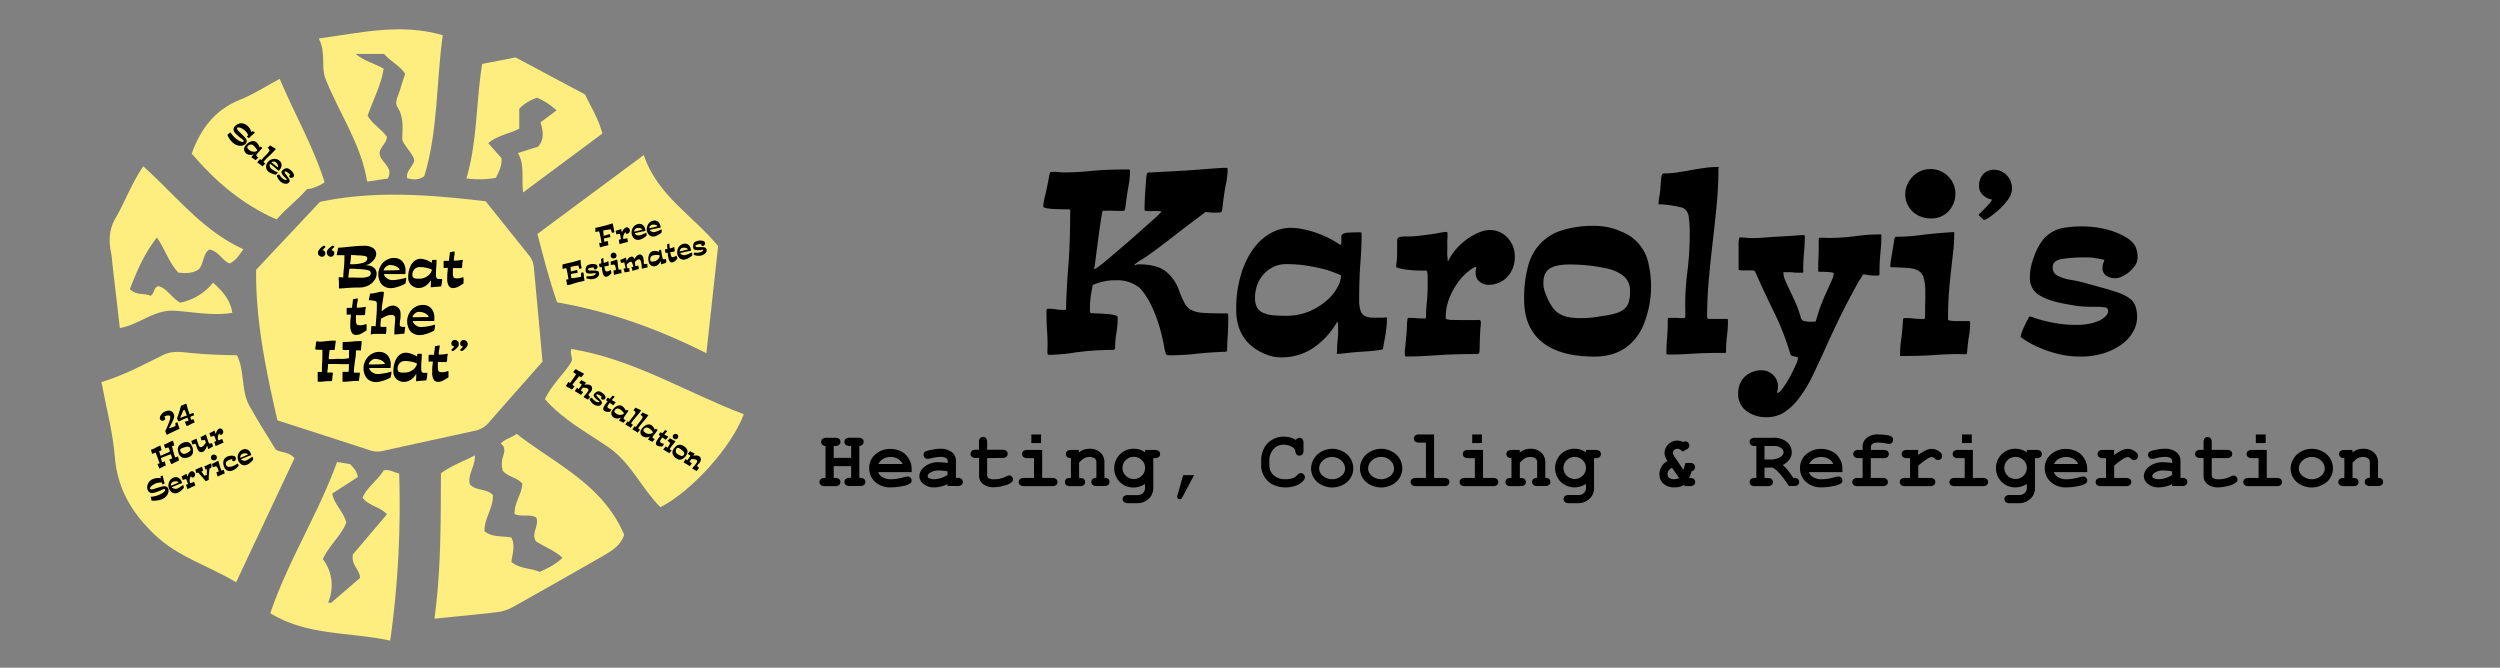
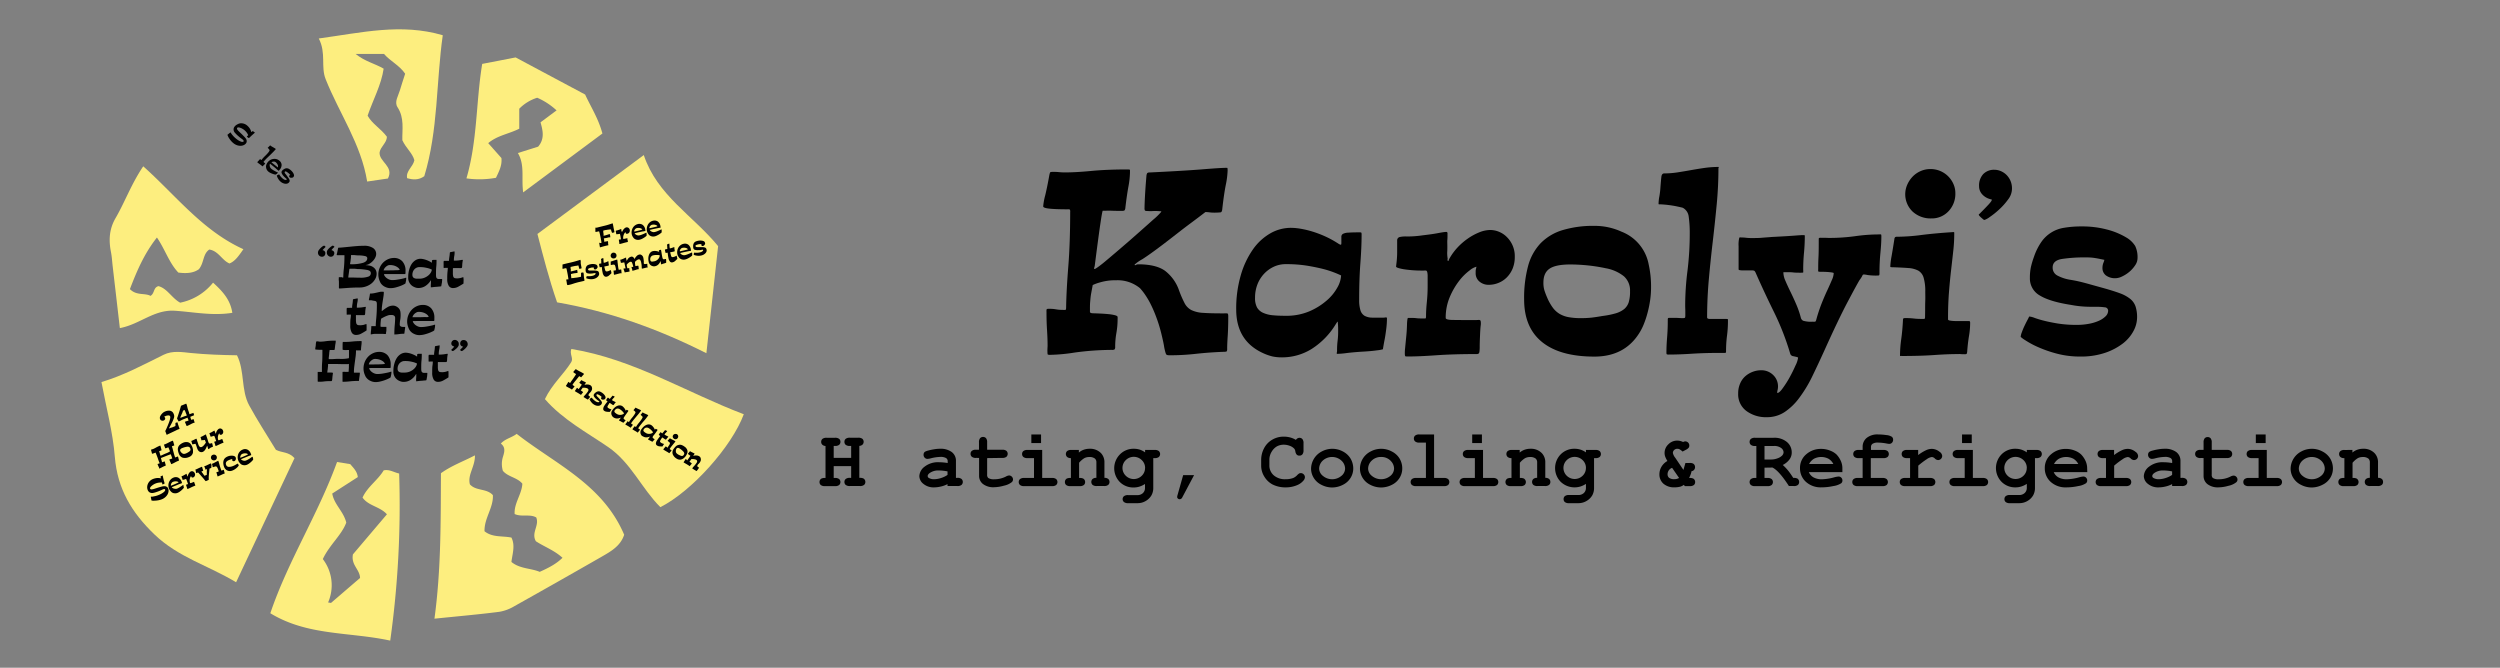
<svg xmlns="http://www.w3.org/2000/svg" viewBox="0 0 946.44 252.8">
  <rect x="0" y="0" width="946.44" height="252.8" fill="#808080" stroke="none" />
  <defs>
    <style>
      .cls-1 {
        fill: #fdee7f;
      }
    </style>
  </defs>
  <g id="Sun">
    <g>
-       <path class="cls-1" d="M183.84,76.18c5.35,6.68,10.75,13.44,16.17,20.18a8.33,8.33,0,0,1,2.05,4.46c1.12,11.88,2.2,23.77,3.32,36.07-6.74,7.64-13.68,15.49-20.59,23.37a9.2,9.2,0,0,1-5.23,2.86c-11.48,2.53-23,5-34.43,7.55a8.94,8.94,0,0,1-4.89-.15c-11.53-3.76-23.08-7.47-35.22-11.39-4.24-18.62-8.26-37.38-8.06-57l24.17-25.71C142.18,72,162.69,73.76,183.84,76.18Z" />
      <path class="cls-1" d="M38.41,144.65c8.53-2.58,16-6.62,23.54-10.35,3.36-1.65,7-1,10.35-.66,5.67.56,11.35.77,17.42.86,3,6,1.47,13.22,4.63,19s6.8,11.36,10.09,16.78c2.24,1.2,4.76.64,7.06,3.15-7.14,15.19-14.45,30.72-22.12,47C79,214.15,67.48,211,58.47,202.33c-8.67-8.33-14-17.27-15-29.38C42.74,163.68,40.26,154.55,38.41,144.65Z" />
      <path class="cls-1" d="M210.9,114.46c-3.1-9-5.23-17.33-7.44-25.89L243.72,58.7c5.07,15.28,18.75,23,28.14,34.48-1.44,13.13-2.87,26.25-4.44,40.54C249.14,124.5,230.61,117.88,210.9,114.46Z" />
      <path class="cls-1" d="M236.3,202.44c-1.36,4.21-4.94,6.26-8.46,8.28q-16.53,9.48-33.17,18.8a16.38,16.38,0,0,1-5.66,2.1c-7.81,1-15.65,1.68-24.54,2.6,2.54-18.62,2.36-36.91,2.46-55.07,4.1-2.94,8.41-4.43,12.87-6.77.1,4.25-2.9,7.43-1.9,11,2.39,2.6,6.28,1.42,8.69,4.06.27,4.74-3.32,8.78-3.16,13.68,3,2.42,6.68,1.68,10.18,2.39,1.51,3,.39,6.06,0,9.23,3.22,2.65,7.32,2.32,10.72,3.75,3.16-1.44,6.09-2.85,8.62-5.32-3.11-2.86-7-4.23-10.08-6.27-1.86-3.21,1.4-5.94.14-9-2.43-1.42-5.41-.07-8.18-1.3-.26-4.13,2.72-7.5,2.92-11.49-2-2.41-5.39-2.52-7.37-4.86a9,9,0,0,1,.06-5.41c.55-1.82,1-3.47-.83-4.92,1.66-1.84,4-2.17,6-3.67C210.29,175.71,228.23,183.4,236.3,202.44Z" />
      <path class="cls-1" d="M250,192c-7.1-7.06-11.07-16.79-19.71-22.72-8.24-5.66-17.28-10.44-24-18.19,2.68-5.61,7-9.28,9.91-13.9,1.05-1.5-.67-3.11.1-5.08,23.6,3.86,43.6,16.51,65.28,24.71C277,169.17,261.84,186,250,192Z" />
      <path class="cls-1" d="M147.73,242.52c-15.53-3.37-31.25-1.74-45.39-10.36C109,212.4,120.4,194.78,127.6,174.9l5,.81c1.2,1.44,2.59,2.68,2.86,4.9l-9.68,6.23c.72,4.21,4.26,6.69,5.31,11-1.74,4.74-6.3,8.35-8.88,13.81a16.27,16.27,0,0,1,2,16.42l1.1.19c3.72-3.2,7.43-6.4,11-9.45-.09-3.28-3.47-4.87-2.7-8.94l12.87-15.17c-2.72-3-7-3.14-9.23-6.34,1.9-4.14,5.82-6.6,8-10.29,2.17-.47,3.75.72,5.86,1.19A368.87,368.87,0,0,1,147.73,242.52Z" />
      <path class="cls-1" d="M120.68,14.57c16.3-2.22,31.15-5.86,46.94-1.23-2.51,17.68-1.7,36-7,53.37-2.16,1.54-4.28,1.37-6.5.74-.51-2.78,2.17-4.17,2.75-6.77-.67-2.68-3.18-4.58-4.55-7.59-.11-4,.85-8.41-1.83-12.5-1.29-2,.28-4.28.89-6.37s1.33-4.19,2-6.31c-2.18-3.21-5.69-4.78-8-7.49H134.63c3.56,2.89,7.26,3.61,10.61,5.58-.92,6.23-4,11.71-6.07,17.79,1.72,3.14,5.15,5,7.31,8-.09,2.37-2.39,3.67-2.77,5.87-.3,3.61,5.55,5.28,3.15,9.92L139,68.73C136.7,54.48,128.43,42.92,123.29,30,121.37,25.23,123.57,20.14,120.68,14.57Z" />
-       <path class="cls-1" d="M72.56,58.15C76,48.72,81.35,41.58,90.79,37.79c5.07-2,9.73-5.07,15.1-7.94,5.6,13.34,12.75,25.61,17,39.13-2.16,1.68-6.28,2.88-6.6,2.55-3.84,4.45-7.57,6.93-11.56,11.56C91.41,77.26,81.38,68.42,72.56,58.15Z" />
      <path class="cls-1" d="M92.14,94.34c-2.07,3-3.27,4.57-5.26,5.41C84,98.54,82.74,95,79.23,94.47c-2.5,1.73-1.92,5-3.93,7.44-2.08,1.52-4.77,1.67-7.78,1.28-3.49-3.65-5-8.73-8.11-13.28-4.87,6.2-7.66,12.82-10.23,19.54,2.51,2.57,5.6,1.37,7.8,2.56,1.63-1,1-3.12,3-3.69,3.34.88,5,4.47,8.22,6.27A21.31,21.31,0,0,0,80.66,107c3.52,3.22,6.54,6.38,7.29,11.43-7.64,1.21-14.76-.34-21.82-.79-7.85-.49-13.22,5.17-20.76,6.57-.91-7.89-1.81-15.64-2.71-23.38-.21-1.82-.3-3.67-.66-5.46-.88-4.47-.66-8.66,1.73-12.77,3.58-6.17,6-13,10.5-19.64C66.68,74.09,76.69,87.35,92.14,94.34Z" />
      <path class="cls-1" d="M182.55,24.19l12.65-2.45,26.32,14.05c2.15,4.69,5,9,6.54,14.75l-30,22.3c-.74-5.51.69-10.36-2-14.91l7.67-2.41c2.51-2.94,1.81-6,.9-9.21l6.07-4.52A25.91,25.91,0,0,0,203.37,37a16.38,16.38,0,0,0-6.79,4.16v7.56c-3.91,2-8.27,2.52-11.75,5.47l5,5.64c.3,2.85-.94,5.08-2.06,7.48a34.89,34.89,0,0,1-11.19.22C180.77,53.26,180.17,38.68,182.55,24.19Z" />
    </g>
  </g>
  <g id="Layer_2" data-name="Layer 2">
    <g>
      <path d="M412.63,117.89a.54.54,0,0,0,.41.61,2.87,2.87,0,0,0,.71.1q3.78.11,5.72.31a15.62,15.62,0,0,1,2.76.46c.54.17.83.37.87.61a6.1,6.1,0,0,1,0,.77,30.72,30.72,0,0,1-.46,5.31,30.07,30.07,0,0,0-.46,5.2,1.61,1.61,0,0,1-.21,1,1.64,1.64,0,0,1-1,.2,106.47,106.47,0,0,0-14.09,1,65.86,65.86,0,0,1-9.19.87,2.67,2.67,0,0,1-1-.1q-.15-.1-.15-1a9.76,9.76,0,0,1,0-1.18c0-.31.05-.7.05-1.17q0-2.66-.21-5.93t-.2-6.94a2.46,2.46,0,0,1,.1-1,2.46,2.46,0,0,1,1-.1,13.11,13.11,0,0,1,2.5.2,13.29,13.29,0,0,0,2.51.2,6.25,6.25,0,0,0,1.07,0c.17,0,.25-.35.25-1q.11-6.44.82-15.37t.72-20.68a2,2,0,0,0-.11-.92,2.15,2.15,0,0,0-.91-.1q-4.39,0-6.8-.25t-2.4-.87a23.2,23.2,0,0,1,.77-4.19q.76-3.16,1.58-7.76c.14-.61.27-1,.41-1a3,3,0,0,1,1-.1,20.15,20.15,0,0,1,2.3.1,20.15,20.15,0,0,0,2.3.1q4,0,9.9-.56t13.59-.56c.68,0,1,.06,1,.2v1a32.58,32.58,0,0,1-.61,5.41q-.61,3.38-1.13,7.87a2.1,2.1,0,0,1-.3,1,1.63,1.63,0,0,1-1,.2c-1.15,0-2.36,0-3.62-.05s-2.47,0-3.63,0q-.4,0-3.06,20.94a6.32,6.32,0,0,0-.2.71c-.07.28,0,.41.2.41s1.62-.92,3.83-2.76,5.36-4.52,9.45-8.06q5.82-5.12,8.88-7.87a24.76,24.76,0,0,0,3.07-3c0-.14-.24-.2-.72-.2a18.07,18.07,0,0,0-2.25-.06,16,16,0,0,1-2.24,0c-.55,0-.87-.06-1-.2a1.67,1.67,0,0,1-.16-.92c0-.75.05-2.18.16-4.29s.29-4.73.56-7.86a2.56,2.56,0,0,1,.3-1.08,1.44,1.44,0,0,1,1-.25Q448,64.68,455,64.12c4.66-.38,7.51-.56,8.53-.56a5.26,5.26,0,0,1,1.07,0c.1,0,.15.35.15,1a32.37,32.37,0,0,1-.71,5.51c-.48,2.45-.92,5.52-1.33,9.19-.07.68-.27,1.06-.61,1.13a23,23,0,0,1-3,.1,10.31,10.31,0,0,1-1.23-.1,12.1,12.1,0,0,0-1.53-.11c-1.77,1.37-3.58,2.73-5.41,4.09q-2.35,1.74-5.16,3.93c-1.87,1.47-3.66,2.84-5.36,4.14q-5.12,3.89-8,5.72a14.47,14.47,0,0,0-2.86,2c0,.27.16.32.46.15a1.81,1.81,0,0,1,.87-.25q6.73,0,10.16,2.45a15.87,15.87,0,0,1,5.36,7.55,40.67,40.67,0,0,0,2.05,4.7,6.07,6.07,0,0,0,2.55,2.61,11.51,11.51,0,0,0,4.49,1.07c1.91.14,4.53.2,7.87.2a11.79,11.79,0,0,1,1.22,0c.27,0,.41.4.41,1.08q0,4.29-.2,7.4c-.14,2.08-.21,3.69-.21,4.85a2.06,2.06,0,0,1-.15,1c-.1.14-.43.21-1,.21-3.68.13-7.22.39-10.62.76a88.58,88.58,0,0,1-9.81.56,4.67,4.67,0,0,1-1.17-.1c-.24-.07-.45-.37-.61-.92a20.81,20.81,0,0,1-.57-2.6c-.2-1.19-.58-2.88-1.12-5.06a53.58,53.58,0,0,0-1.89-6,47.43,47.43,0,0,0-2.19-5,30.87,30.87,0,0,0-2.2-3.63,21.55,21.55,0,0,0-1.68-2.09,13.36,13.36,0,0,0-9-3,20.37,20.37,0,0,0-6.13.81,16.39,16.39,0,0,0-2.76,1c-.2,1.09-.41,2.18-.61,3.27s-.26,2-.36,3.12S412.63,116.8,412.63,117.89Z" />
      <path d="M525.07,120.44a32.15,32.15,0,0,1-.26,4c-.17,1.37-.35,2.62-.56,3.78-.27,1.36-.51,2.69-.71,4a12.08,12.08,0,0,1-2.25.41q-2.14.32-5.72.51c-2.18.14-4.08.31-5.72.51a31.06,31.06,0,0,1-3.57.31c-.21,0-.27-.14-.21-.41a2.93,2.93,0,0,0,.11-.71,28.7,28.7,0,0,1,.2-3.78,28.49,28.49,0,0,0,.21-3.78c0-.82,0-1.6-.06-2.35s-.08-1.12-.15-1.12a.23.23,0,0,0-.25.2.94.94,0,0,1-.26.41,28.77,28.77,0,0,1-9.34,9.7,21.18,21.18,0,0,1-11.08,3.17,16.81,16.81,0,0,1-3.78-.36,19.43,19.43,0,0,1-3.58-1.28Q468,129,468,117.17a45.09,45.09,0,0,1,1.74-13,32.79,32.79,0,0,1,4.59-9.75,20.53,20.53,0,0,1,6.59-6.08,15.77,15.77,0,0,1,7.81-2.09,22.35,22.35,0,0,1,3.68.35,35.64,35.64,0,0,1,4.24,1,40.69,40.69,0,0,1,4.44,1.63,36.05,36.05,0,0,1,4.29,2.2c.34.2.75.46,1.23.76a2.27,2.27,0,0,0,1,.46c.13,0,.2-.24.2-.71V89.7a1.24,1.24,0,0,1,.61-1.17,4.87,4.87,0,0,1,2.05-.46c.95-.07,2.38-.11,4.29-.11q.6,0,.66.21a3.68,3.68,0,0,1,.05.71c0,3.07-.15,6.64-.46,10.73s-.46,8.68-.46,13.78a13.13,13.13,0,0,0,.51,4.19,3.67,3.67,0,0,0,1.58,2,6.19,6.19,0,0,0,2.86.67c1.19,0,2.64,0,4.34,0a4.27,4.27,0,0,0,.77-.1C524.92,120.17,525.07,120.24,525.07,120.44ZM486.88,100a10.79,10.79,0,0,0-4.7,1,12,12,0,0,0-3.73,2.75,12.47,12.47,0,0,0-2.45,4,13.85,13.85,0,0,0-.87,5,7.41,7.41,0,0,0,.77,3.68,5,5,0,0,0,2.29,2,11.28,11.28,0,0,0,3.68.92c1.43.14,3.06.2,4.9.2a22.2,22.2,0,0,0,8.89-1.68,24.79,24.79,0,0,0,6.58-4.09,17.73,17.73,0,0,0,4.09-5,10.22,10.22,0,0,0,1.38-4.5,37.76,37.76,0,0,0-5.82-2.19q-2.76-.77-6.59-1.43A49.64,49.64,0,0,0,486.88,100Z" />
      <path d="M548.66,98a21.88,21.88,0,0,1,3.06-4.24,24.58,24.58,0,0,1,4-3.47,22,22,0,0,1,4.34-2.35,11.22,11.22,0,0,1,4.13-.87,8.69,8.69,0,0,1,3.27.67,8.88,8.88,0,0,1,3,2,10.14,10.14,0,0,1,3,7.46,11.57,11.57,0,0,1-.82,4.49,10.4,10.4,0,0,1-2.2,3.32,9.22,9.22,0,0,1-3.16,2.09,9.66,9.66,0,0,1-3.63.72,5.27,5.27,0,0,1-3.57-1.23,4.06,4.06,0,0,1-1.43-3.27v-.66a3.13,3.13,0,0,1,.1-.77c.07-.27.13-.57.2-.92a6.63,6.63,0,0,0-2.55,1.38,20.38,20.38,0,0,0-3.93,3.88,27.51,27.51,0,0,0-3.58,6.13,19.93,19.93,0,0,0-1.58,8c0,.47.83.73,2.5.76s4.24.05,7.71.05c1,0,1.76,0,2.2-.05s.71.11.82.41a5.34,5.34,0,0,1,0,1.84c-.11.92-.19,2.33-.26,4.24-.07,1.57-.1,2.77-.1,3.62a13.84,13.84,0,0,1-.1,1.89,1.08,1.08,0,0,1-.36.77,1.56,1.56,0,0,1-.77.15q-8.77,0-15.26.46t-10.78.46a4.73,4.73,0,0,1-.77-.05c-.17,0-.27-.29-.3-.77a15.5,15.5,0,0,1,.1-2.34c.1-1.09.26-2.66.46-4.7s.22-3.32.26-4.24a14.68,14.68,0,0,1,.15-1.94c.07-.37.15-.56.25-.56h.67c1,0,1.79,0,2.5.1s1.55.1,2.5.1h.87c.17,0,.26-.27.26-.82q0-2.34.3-5.31a58.91,58.91,0,0,0,.31-6.23v-3.47a6.91,6.91,0,0,0-.15-1.73c-.11-.34-.26-.53-.46-.57a5.87,5.87,0,0,0-.82,0,45.52,45.52,0,0,1-7.66-.51c-1.91-.34-2.86-.68-2.86-1,0-.07.07-.64.2-1.73a35.07,35.07,0,0,0,.21-4.29c0-1.84,0-3.12,0-3.83a1.28,1.28,0,0,1,.92-1.33,10.43,10.43,0,0,1,2.86-.21,40.45,40.45,0,0,0,6-.46c2.32-.27,4.1-.52,5.36-.76s2.18-.39,2.76-.46.92-.05,1,0a1.22,1.22,0,0,1,.16.77c0,.88,0,1.63-.06,2.24s0,1.37,0,2.25,0,1.74-.05,2.35a12.49,12.49,0,0,0,.16,2.35,3.15,3.15,0,0,1-.06.61c0,.2.06.31.26.31s.22-.09.26-.26A.84.84,0,0,1,548.66,98Z" />
      <path d="M603.6,85.51a24.25,24.25,0,0,1,10.27,2.2A16.52,16.52,0,0,1,624.13,100a38.93,38.93,0,0,1,.92,8.89,34,34,0,0,1-.36,4.85,41.15,41.15,0,0,1-1,4.8,34.78,34.78,0,0,1-1.43,4.29,20.32,20.32,0,0,1-1.83,3.52Q614.84,135,603.6,135q-13,0-19.81-5.51T577,113.29a46.45,46.45,0,0,1,1.48-12.51,20.12,20.12,0,0,1,4.7-8.63,19.39,19.39,0,0,1,8.27-5A39.93,39.93,0,0,1,603.6,85.51Zm13.49,24.72a7.13,7.13,0,0,0-2.3-5.62,15.29,15.29,0,0,0-6.9-3.06,64.5,64.5,0,0,0-6.84-1.08q-3.46-.34-6.54-.35c-3.67,0-6.29.52-7.86,1.58s-2.35,2.81-2.35,5.26a10,10,0,0,0,.36,2.91,28.58,28.58,0,0,0,1.07,2.81,18.59,18.59,0,0,0,2.15,3.83,8.89,8.89,0,0,0,2.6,2.35,10.51,10.51,0,0,0,3.42,1.22,25.55,25.55,0,0,0,4.6.36,37.06,37.06,0,0,0,4.08-.2c1.16-.14,2.52-.34,4.09-.62a31.77,31.77,0,0,0,5-1,9.26,9.26,0,0,0,3.22-1.63,5.55,5.55,0,0,0,1.73-2.66A13.87,13.87,0,0,0,617.09,110.23Z" />
      <path d="M637,120.44c.54,0,.85-.07.92-.2a2.35,2.35,0,0,0,.1-.82c0-.75,0-1.36,0-1.84s-.05-1.09-.05-1.84a105.57,105.57,0,0,1,.87-13.22,116.61,116.61,0,0,0,.86-14.35A43.45,43.45,0,0,0,639.3,82a4.32,4.32,0,0,0-2.2-3.32c-.14-.07-1-.27-2.6-.61a41.14,41.14,0,0,0-6-.72h-.41a.18.18,0,0,1-.2-.2,15.7,15.7,0,0,1,.31-2.81,29.57,29.57,0,0,0,.4-3.42c.14-1.84.26-3.18.36-4s.46-1.27,1.07-1.27a33.53,33.53,0,0,0,5.16-.41q2.61-.41,5.16-.87c1.7-.3,3.4-.58,5.1-.82a38.27,38.27,0,0,1,5.11-.35c.14,0,.17.07.1.2a.88.88,0,0,0-.1.41q0,6.74-.66,13.63t-1.48,13.94q-.83,7-1.48,14.2t-.67,14.4a.8.8,0,0,0,.15.56,1.75,1.75,0,0,0,.87.21c.48,0,1.19,0,2.15,0h4c.48,0,.72.06.72.2v.82a42.19,42.19,0,0,1-.36,5.36,45.26,45.26,0,0,0-.36,5.77c0,.34,0,.54-.1.61s-.27.1-.61.1h-2.25c-3.61,0-7,.11-10.11.31s-6,.31-8.68.31a1.39,1.39,0,0,1-.67-.11c-.1-.06-.15-.27-.15-.61q0-2.65.26-5.82t.25-6.54a1.47,1.47,0,0,1,.1-.71,1.09,1.09,0,0,1,.62-.1c.95,0,1.77,0,2.45,0S636,120.44,637,120.44Z" />
      <path d="M680.71,135.45c0-.14-.24-.25-.72-.36l-1.12-.25a1.33,1.33,0,0,1-1.13-.92,99.09,99.09,0,0,0-6.12-15.73q-3.68-7.45-7-15c-.2-.41-.39-.65-.56-.71a2.13,2.13,0,0,0-.77-.11h-3.21a7,7,0,0,1-1.48-.1c-.28-.07-.41-.17-.41-.3v-.62c0-3.47,0-6.19,0-8.17a10.54,10.54,0,0,1,.26-3.16.42.42,0,0,1,.4-.16,1.44,1.44,0,0,0,.41.05,13,13,0,0,1,1.84.11,15,15,0,0,0,1.84.1c1.56,0,2.87,0,3.93-.1s2.37-.17,3.93-.31q6-.3,9.24-.56c2.15-.17,3.22-.19,3.22,0q0,3.27-.31,6.58t-.3,6.49a4.3,4.3,0,0,1,0,.92c0,.07-.33.1-.87.1-1.16,0-2.13,0-2.91-.1s-1.75-.1-2.91-.1a3.62,3.62,0,0,1-.51,0c-.21,0-.31,0-.31.15a8.14,8.14,0,0,0,.77,3.11c.51,1.2,1.12,2.52,1.84,4s1.44,3,2.19,4.75a35,35,0,0,1,1.84,5.31,1.72,1.72,0,0,0,.87,1.07,10.41,10.41,0,0,0,3.62.35,4.53,4.53,0,0,0,.87,0c.17,0,.32-.28.46-.76a60.08,60.08,0,0,1,2-6.08c.75-1.87,1.47-3.56,2.15-5s1.26-2.79,1.73-3.88a7,7,0,0,0,.72-2.66c0-.14-.51-.25-1.53-.36s-2.22-.15-3.58-.15c-.47,0-.73-.07-.76-.2a3.11,3.11,0,0,1,0-.72c0-1.16,0-2.67.1-4.54s.1-4.07.1-6.59c0-.41,0-.65.1-.72a1.49,1.49,0,0,1,.72-.1c.61,0,1.12,0,1.53,0s.92.05,1.53.05a71.38,71.38,0,0,0,9.91-.66,64.53,64.53,0,0,1,9-.66,3,3,0,0,1,.77,0c.1,0,.15.29.15.76,0,1.77-.12,3.82-.35,6.13a75.83,75.83,0,0,0-.36,7.76,1.87,1.87,0,0,1-.1.77q-.11.15-.72.15a22.84,22.84,0,0,1-3.68-.2,8.33,8.33,0,0,0-1.42-.21.59.59,0,0,0-.57.46A9.28,9.28,0,0,1,704,106q-1,1.63-4.49,8.22t-8.78,18.33Q688.26,138,686,142.65a50,50,0,0,1-4.86,8A22.33,22.33,0,0,1,675.6,156a12.06,12.06,0,0,1-6.74,1.94,12.41,12.41,0,0,1-7.71-2.35,7.83,7.83,0,0,1-3.12-6.64,9.19,9.19,0,0,1,.77-3.83,7.65,7.65,0,0,1,2-2.75,9.17,9.17,0,0,1,2.81-1.64,8.94,8.94,0,0,1,3.07-.56,6.33,6.33,0,0,1,4.59,1.79,5.92,5.92,0,0,1,1.84,4.44,6.18,6.18,0,0,1-.15,1.23,5.29,5.29,0,0,0-.16.91c0,.14,0,.21.1.21.48,0,1.16-.6,2-1.79a37.48,37.48,0,0,0,2.6-4.08q1.27-2.31,2.2-4.45A9.43,9.43,0,0,0,680.71,135.45Z" />
      <path d="M728.81,117.68c0-1.29,0-2.57.05-3.83s0-2.36,0-3.32a18.19,18.19,0,0,0-.61-5.36,4.56,4.56,0,0,0-2-2.7,9.4,9.4,0,0,0-3.84-1q-2.4-.19-6.07-.3-.72,0-.72-.21a25.65,25.65,0,0,1,.46-3.83c.31-1.73.67-3.93,1.08-6.58a1.24,1.24,0,0,1,.3-.77,1.29,1.29,0,0,1,.72-.15,73.69,73.69,0,0,0,9.24-.67q5.25-.66,11.69-1.07c.48-.07.72,0,.72.15v.77a56.71,56.71,0,0,1-.36,6.08q-.36,3.31-.82,7.25c-.3,2.62-.58,5.43-.81,8.42s-.36,6.2-.36,9.6v.77c0,.17.2.31.61.41a12.08,12.08,0,0,0,2.2.2c1.05,0,2.63,0,4.75,0,.4,0,.64,0,.71.16a1.34,1.34,0,0,1,.1.66,30.15,30.15,0,0,1-.46,5q-.45,2.76-.66,5.83c-.07.47-.15.74-.26.81a1.66,1.66,0,0,1-.76.1c-.55,0-1,0-1.48-.05s-.94,0-1.48,0q-3.37,0-8.53.36t-12.1.36a2.56,2.56,0,0,0-.51,0c-.21,0-.31,0-.31-.16a45.61,45.61,0,0,1,.46-6.22q.47-3.37.66-7.26c0-.34.07-.54.21-.61a1.68,1.68,0,0,1,.71-.1,26,26,0,0,1,3.07.15,23.64,23.64,0,0,0,3.06.16h1c.21,0,.31-.28.31-.82ZM730.75,64a9.43,9.43,0,0,1,8.73,5.57,8.43,8.43,0,0,1,.77,3.52,9.53,9.53,0,0,1-2.61,6.9,8.63,8.63,0,0,1-6.48,2.7,10,10,0,0,1-7.1-2.6,9.05,9.05,0,0,1-2-10.21,10.72,10.72,0,0,1,2-3,9.4,9.4,0,0,1,3-2.09A9,9,0,0,1,730.75,64Z" />
      <path d="M751.27,83.27a.94.94,0,0,1-.51-.26l-.71-.61a6,6,0,0,1-.67-.67,1,1,0,0,1-.25-.4c0-.14,0-.22.1-.26a1.32,1.32,0,0,0,.31-.26q2-2,3.27-3.37c.81-.88,1.22-1.46,1.22-1.73s0-.21-.15-.21a.82.82,0,0,1-.36-.1,6.07,6.07,0,0,1-3.11-1.84,4.44,4.44,0,0,1-1.18-3.06,6.37,6.37,0,0,1,1.58-4.6,5.67,5.67,0,0,1,4.24-1.63,6.2,6.2,0,0,1,2.3.46,6.8,6.8,0,0,1,2.15,1.38,7.28,7.28,0,0,1,1.58,2.25,7.45,7.45,0,0,1,.61,3.16,6.76,6.76,0,0,1-1.48,4,24.63,24.63,0,0,1-3.37,3.78,29.94,29.94,0,0,1-3.57,2.86A7.55,7.55,0,0,1,751.27,83.27Z" />
      <path d="M768.23,119.83a6.74,6.74,0,0,1,2,.51,36.27,36.27,0,0,0,3.57,1.07c1.47.38,3.22.73,5.26,1.07a44.06,44.06,0,0,0,7.15.51,23.93,23.93,0,0,0,4.6-.41,16.2,16.2,0,0,0,3.72-1.12,8.55,8.55,0,0,0,2.56-1.68,3,3,0,0,0,1-2.1,1.27,1.27,0,0,0-1.23-1.33,20.65,20.65,0,0,0-3.16-.2c-1.91,0-3.53,0-4.86-.1a37.33,37.33,0,0,1-4.74-.61q-8-1.23-11.8-3.53a7.36,7.36,0,0,1-3.83-6.69,19.55,19.55,0,0,1,.36-4A31.12,31.12,0,0,1,770,97.26a22.67,22.67,0,0,1,2.81-5.67,12.82,12.82,0,0,1,8.63-5.36,38.88,38.88,0,0,1,6.74-.51,36.24,36.24,0,0,1,9.45,1.17,27.61,27.61,0,0,1,7.3,3,9.63,9.63,0,0,1,3.42,3.27,9.93,9.93,0,0,1,.87,4.6,4.87,4.87,0,0,1-.92,2.7,11.42,11.42,0,0,1-2.2,2.46,12.24,12.24,0,0,1-2.7,1.73,6,6,0,0,1-2.35.67,5.81,5.81,0,0,1-3.83-1.08,3.49,3.49,0,0,1-1.28-2.81,5.3,5.3,0,0,1,.36-1.94,4.87,4.87,0,0,0,.36-1.12l-2-.41q-.93-.19-2.1-.36a20.6,20.6,0,0,0-2.6-.15,57.33,57.33,0,0,0-9.5.61q-3.37.62-3.37,3.17a3.32,3.32,0,0,0,1.74,3.06,15.58,15.58,0,0,0,5,1.64c1.22.2,2.35.42,3.37.66s2,.5,3,.77l2.91.81,3.32.92c2.45.69,4.49,1.33,6.13,1.94a13.87,13.87,0,0,1,3.93,2.15,6.32,6.32,0,0,1,2,2.91,13,13,0,0,1,.56,4.14,11,11,0,0,1-1.32,5,14.62,14.62,0,0,1-4,4.75,23.15,23.15,0,0,1-6.74,3.57,28.35,28.35,0,0,1-9.44,1.43,33.94,33.94,0,0,1-8.94-1.12,46.75,46.75,0,0,1-7.15-2.5,33.23,33.23,0,0,1-4.75-2.56,11.23,11.23,0,0,1-1.73-1.27,6.25,6.25,0,0,1,.46-1.79,25.15,25.15,0,0,1,1.07-2.55c.41-.85.8-1.62,1.17-2.3S768.16,119.83,768.23,119.83Z" />
    </g>
    <g>
      <path d="M322.23,176.46h-6.61v4.48h.48a2.38,2.38,0,0,1,1.59.43,1.55,1.55,0,0,1,0,2.24,2.38,2.38,0,0,1-1.59.43h-3.79a2.4,2.4,0,0,1-1.59-.43,1.45,1.45,0,0,1-.47-1.13,1.47,1.47,0,0,1,.73-1.31,3.14,3.14,0,0,1,1.54-.23v-12.1a1.88,1.88,0,0,1-1.23-.5,1.46,1.46,0,0,1-.41-1.05,1.49,1.49,0,0,1,.47-1.13,2.41,2.41,0,0,1,1.6-.43l3.15,0a2.39,2.39,0,0,1,1.59.42,1.42,1.42,0,0,1,.48,1.12,1.44,1.44,0,0,1-.48,1.12,2.33,2.33,0,0,1-1.59.43h-.48v4.53h6.61v-4.53h-.49a2.35,2.35,0,0,1-1.59-.43,1.43,1.43,0,0,1-.47-1.12,1.45,1.45,0,0,1,.47-1.13,2.4,2.4,0,0,1,1.59-.43l3.16,0a2.4,2.4,0,0,1,1.59.42,1.56,1.56,0,0,1,.06,2.17,1.88,1.88,0,0,1-1.23.5v12.1a3.32,3.32,0,0,1,1.54.23,1.49,1.49,0,0,1,.74,1.33,1.43,1.43,0,0,1-.48,1.11,2.38,2.38,0,0,1-1.59.43h-3.79a2.4,2.4,0,0,1-1.59-.43,1.45,1.45,0,0,1-.47-1.13,1.43,1.43,0,0,1,.48-1.11,2.39,2.39,0,0,1,1.58-.43h.49Z" />
-       <path d="M345.15,178.75H332.46a3.93,3.93,0,0,0,1.71,1.95,6.47,6.47,0,0,0,3.33.74,19.44,19.44,0,0,0,4.57-.74,7.92,7.92,0,0,1,1.63-.3,1.4,1.4,0,0,1,1,.44,1.52,1.52,0,0,1,.42,1.1,1.34,1.34,0,0,1-.45,1,7.11,7.11,0,0,1-2.94,1.07,21.09,21.09,0,0,1-4.5.5,8.36,8.36,0,0,1-5.94-2.09,6.83,6.83,0,0,1-2.22-5.16,6.65,6.65,0,0,1,2.4-5.31,8.35,8.35,0,0,1,5.55-2,8.85,8.85,0,0,1,3.46.66,7.49,7.49,0,0,1,2.35,1.44,9,9,0,0,1,1.79,2.76,6.81,6.81,0,0,1,.49,2.65Zm-3.43-3.09a4.82,4.82,0,0,0-1.86-2,5.93,5.93,0,0,0-5.44,0,4.91,4.91,0,0,0-1.87,2Z" />
      <path d="M358.71,184v-.73a10.23,10.23,0,0,1-2.56.93,11.79,11.79,0,0,1-2.56.31,6,6,0,0,1-4-1.32,3.82,3.82,0,0,1-1.55-2.92,4.73,4.73,0,0,1,2-3.61,8.22,8.22,0,0,1,5.49-1.67,20.5,20.5,0,0,1,3.24.3v-.74a1.34,1.34,0,0,0-.6-1.13,4.1,4.1,0,0,0-2.27-.44,15.61,15.61,0,0,0-3.56.54,5.28,5.28,0,0,1-1.27.2,1.4,1.4,0,0,1-1-.44,1.57,1.57,0,0,1-.43-1.14,1.42,1.42,0,0,1,.15-.68,1.17,1.17,0,0,1,.42-.46,4.67,4.67,0,0,1,1.13-.42,20.72,20.72,0,0,1,2.34-.5,13.45,13.45,0,0,1,2.16-.19,7.1,7.1,0,0,1,4.47,1.24,4.1,4.1,0,0,1,1.59,3.41v6.36h.53a2.36,2.36,0,0,1,1.59.43,1.55,1.55,0,0,1,0,2.24,2.36,2.36,0,0,1-1.59.43Zm0-5.54a18.1,18.1,0,0,0-3.42-.36,5.62,5.62,0,0,0-3.25.92c-.56.39-.84.79-.84,1.19a.82.82,0,0,0,.4.71,3.77,3.77,0,0,0,2.07.5,8.69,8.69,0,0,0,2.53-.44,9.24,9.24,0,0,0,2.51-1.19Z" />
      <path d="M373.71,173.43v6.2a1.59,1.59,0,0,0,.41,1.31,3.78,3.78,0,0,0,2.26.5,9.66,9.66,0,0,0,4.38-1A2.91,2.91,0,0,1,382,180a1.44,1.44,0,0,1,1.05.45,1.5,1.5,0,0,1,.45,1.1,1.34,1.34,0,0,1-.49,1,7.07,7.07,0,0,1-2.92,1.31,14.59,14.59,0,0,1-3.67.59,6.46,6.46,0,0,1-4.32-1.24,3.89,3.89,0,0,1-1.44-3.06v-6.8H369.5a2.31,2.31,0,0,1-1.59-.43,1.44,1.44,0,0,1-.48-1.13,1.4,1.4,0,0,1,.48-1.1,2.31,2.31,0,0,1,1.59-.43h1.12v-2.8a2.35,2.35,0,0,1,.43-1.59,1.56,1.56,0,0,1,2.23,0,2.4,2.4,0,0,1,.43,1.59v2.8h5.72a2.35,2.35,0,0,1,1.59.43,1.56,1.56,0,0,1,0,2.23,2.35,2.35,0,0,1-1.59.43Z" />
      <path d="M394.55,170.34v10.6h3.71a2.4,2.4,0,0,1,1.59.43,1.57,1.57,0,0,1,0,2.24,2.4,2.4,0,0,1-1.59.43H387.74a2.4,2.4,0,0,1-1.59-.43,1.46,1.46,0,0,1-.48-1.13,1.43,1.43,0,0,1,.48-1.11,2.4,2.4,0,0,1,1.59-.43h3.71v-7.51H389a2.33,2.33,0,0,1-1.58-.43,1.44,1.44,0,0,1-.48-1.13,1.39,1.39,0,0,1,.47-1.1,2.35,2.35,0,0,1,1.59-.43Zm-.43-5.87v3.27h-3.68v-3.27Z" />
      <path d="M408.43,170.34v1a5.66,5.66,0,0,1,1.86-1.09,6.61,6.61,0,0,1,2.21-.36,5.71,5.71,0,0,1,4.35,1.7,5,5,0,0,1,1.26,3.56v5.75a2.11,2.11,0,0,1,1.45.43,1.47,1.47,0,0,1,.47,1.13,1.43,1.43,0,0,1-.48,1.11A2.36,2.36,0,0,1,418,184h-2.79a2.4,2.4,0,0,1-1.59-.43,1.56,1.56,0,0,1,0-2.24,2.13,2.13,0,0,1,1.45-.43V175.1a1.88,1.88,0,0,0-.54-1.48,3.22,3.22,0,0,0-2.13-.6,4,4,0,0,0-1.88.42,8.16,8.16,0,0,0-2,1.75v5.75a3.35,3.35,0,0,1,1.54.23,1.46,1.46,0,0,1,.74,1.33,1.43,1.43,0,0,1-.48,1.11,2.4,2.4,0,0,1-1.59.43h-3.52a2.4,2.4,0,0,1-1.59-.43,1.45,1.45,0,0,1-.47-1.13,1.48,1.48,0,0,1,.72-1.31,3.4,3.4,0,0,1,1.55-.23v-7.51a2.05,2.05,0,0,1-1.44-.44,1.55,1.55,0,0,1,0-2.22,2.36,2.36,0,0,1,1.6-.43Z" />
      <path d="M433.51,171.26v-.92h3.62a2.35,2.35,0,0,1,1.59.43,1.56,1.56,0,0,1,0,2.23,2.35,2.35,0,0,1-1.59.43h-.53v11.25a5.67,5.67,0,0,1-.69,2.85,5.92,5.92,0,0,1-2.1,2.09,6,6,0,0,1-3.2.87h-3.5a2.36,2.36,0,0,1-1.6-.43A1.42,1.42,0,0,1,425,189a1.47,1.47,0,0,1,.47-1.13,2.36,2.36,0,0,1,1.6-.43h3.41a3,3,0,0,0,2.2-.77,2.62,2.62,0,0,0,.79-1.95v-1.5a8.81,8.81,0,0,1-2.09,1,7.36,7.36,0,0,1-2.19.33,7.22,7.22,0,0,1-5.28-2.1A7.45,7.45,0,0,1,424,172a7.19,7.19,0,0,1,5.28-2.11,7.56,7.56,0,0,1,2.25.34A7.38,7.38,0,0,1,433.51,171.26Zm0,5.93a4,4,0,0,0-1.26-3,4.29,4.29,0,0,0-6.05,0,4.11,4.11,0,0,0,0,5.92,4.29,4.29,0,0,0,6.05,0A4,4,0,0,0,433.49,177.19Z" />
      <path d="M447.92,179.87h4.13l-4.45,8.39a1.15,1.15,0,0,1-1,.74,1,1,0,0,1-.67-.26.75.75,0,0,1-.28-.57,2.51,2.51,0,0,1,.1-.62Z" />
      <path d="M490.59,166.53a2.28,2.28,0,0,1,.62-.59,1.45,1.45,0,0,1,.73-.19,1.4,1.4,0,0,1,1.11.47,2.3,2.3,0,0,1,.43,1.58v2.63a2.35,2.35,0,0,1-.43,1.59,1.43,1.43,0,0,1-1.11.47,1.4,1.4,0,0,1-1-.34,2.43,2.43,0,0,1-.56-1.3,1.89,1.89,0,0,0-.42-1,4.25,4.25,0,0,0-1.73-1.09,6.46,6.46,0,0,0-2.23-.41,5.51,5.51,0,0,0-2.55.61,5.59,5.59,0,0,0-2,2,5.77,5.77,0,0,0-.89,3.23v2a4.86,4.86,0,0,0,1.62,3.73,6.4,6.4,0,0,0,4.51,1.5,8,8,0,0,0,2.91-.47,4.47,4.47,0,0,0,1.48-1.07,4,4,0,0,1,.75-.63,1.26,1.26,0,0,1,.62-.14,1.5,1.5,0,0,1,1.09.46,1.54,1.54,0,0,1,.47,1.11,2.09,2.09,0,0,1-.64,1.35,6.14,6.14,0,0,1-2.37,1.66,10.88,10.88,0,0,1-4.3.82,10.74,10.74,0,0,1-5-1.13,8,8,0,0,1-3-2.86,7.79,7.79,0,0,1-1.25-4.26v-2.1a9.39,9.39,0,0,1,1.12-4.51,8,8,0,0,1,3.12-3.22,8.45,8.45,0,0,1,4.22-1.13,9.67,9.67,0,0,1,2.52.31A8.27,8.27,0,0,1,490.59,166.53Z" />
      <path d="M512.31,177.44a6.74,6.74,0,0,1-1,3.45,7,7,0,0,1-2.95,2.66,9,9,0,0,1-4.08,1,8.84,8.84,0,0,1-4-1,7,7,0,0,1-2.94-2.65,6.61,6.61,0,0,1-1-3.5,7.48,7.48,0,0,1,4-6.46,8.42,8.42,0,0,1,8.09,0,7.24,7.24,0,0,1,2.95,2.82A7.39,7.39,0,0,1,512.31,177.44Zm-3.09,0a4.16,4.16,0,0,0-1.07-2.75,5.24,5.24,0,0,0-7.35-.35,4.22,4.22,0,0,0-1.4,3.11,3.61,3.61,0,0,0,1.42,2.71,5.46,5.46,0,0,0,7,0A3.63,3.63,0,0,0,509.22,177.46Z" />
      <path d="M530.86,177.44a6.66,6.66,0,0,1-1,3.45,7,7,0,0,1-2.94,2.66,9.08,9.08,0,0,1-4.08,1,8.88,8.88,0,0,1-4.05-1,7,7,0,0,1-2.94-2.65,6.69,6.69,0,0,1-1-3.5,7.25,7.25,0,0,1,1-3.64,7.36,7.36,0,0,1,3-2.82,8.42,8.42,0,0,1,8.09,0,7.12,7.12,0,0,1,3,2.82A7.3,7.3,0,0,1,530.86,177.44Zm-3.1,0a4.12,4.12,0,0,0-1.07-2.75,4.82,4.82,0,0,0-3.84-1.69,4.91,4.91,0,0,0-3.51,1.34,4.22,4.22,0,0,0-1.4,3.11,3.61,3.61,0,0,0,1.42,2.71,5.48,5.48,0,0,0,7,0A3.65,3.65,0,0,0,527.76,177.46Z" />
      <path d="M542.91,164.47v16.47h3.72a2.4,2.4,0,0,1,1.59.43,1.57,1.57,0,0,1,0,2.24,2.4,2.4,0,0,1-1.59.43H536.11a2.36,2.36,0,0,1-1.59-.43,1.46,1.46,0,0,1-.48-1.13,1.43,1.43,0,0,1,.48-1.11,2.36,2.36,0,0,1,1.59-.43h3.71V167.56h-2.49a2.33,2.33,0,0,1-1.58-.43,1.42,1.42,0,0,1-.49-1.13,1.4,1.4,0,0,1,.48-1.1,2.35,2.35,0,0,1,1.59-.43Z" />
      <path d="M561.44,170.34v10.6h3.71a2.41,2.41,0,0,1,1.6.43,1.57,1.57,0,0,1,0,2.24,2.41,2.41,0,0,1-1.6.43H554.64a2.36,2.36,0,0,1-1.59-.43,1.46,1.46,0,0,1-.48-1.13,1.43,1.43,0,0,1,.48-1.11,2.36,2.36,0,0,1,1.59-.43h3.71v-7.51h-2.49a2.33,2.33,0,0,1-1.58-.43,1.42,1.42,0,0,1-.49-1.13,1.4,1.4,0,0,1,.48-1.1,2.33,2.33,0,0,1,1.59-.43Zm-.42-5.87v3.27h-3.68v-3.27Z" />
      <path d="M575.32,170.34v1a5.8,5.8,0,0,1,1.87-1.09,6.57,6.57,0,0,1,2.21-.36,5.67,5.67,0,0,1,4.34,1.7,5,5,0,0,1,1.27,3.56v5.75a2.13,2.13,0,0,1,1.45.43,1.47,1.47,0,0,1,.47,1.13,1.43,1.43,0,0,1-.48,1.11,2.4,2.4,0,0,1-1.59.43h-2.79a2.36,2.36,0,0,1-1.59-.43,1.56,1.56,0,0,1,0-2.24,2.11,2.11,0,0,1,1.45-.43V175.1a1.85,1.85,0,0,0-.55-1.48,3.21,3.21,0,0,0-2.12-.6,4,4,0,0,0-1.88.42,8.35,8.35,0,0,0-2,1.75v5.75a3.29,3.29,0,0,1,1.54.23,1.56,1.56,0,0,1,.27,2.44,2.4,2.4,0,0,1-1.59.43H572a2.36,2.36,0,0,1-1.59-.43,1.55,1.55,0,0,1,.25-2.44,3.4,3.4,0,0,1,1.55-.23v-7.51a2.08,2.08,0,0,1-1.45-.44,1.46,1.46,0,0,1-.47-1.12,1.4,1.4,0,0,1,.48-1.1,2.35,2.35,0,0,1,1.59-.43Z" />
      <path d="M600.4,171.26v-.92H604a2.31,2.31,0,0,1,1.59.43,1.54,1.54,0,0,1,0,2.23,2.31,2.31,0,0,1-1.59.43h-.53v11.25a5.67,5.67,0,0,1-.68,2.85,5.87,5.87,0,0,1-2.11,2.09,6,6,0,0,1-3.2.87H594a2.35,2.35,0,0,1-1.59-.43,1.39,1.39,0,0,1-.47-1.1,1.44,1.44,0,0,1,.47-1.13,2.35,2.35,0,0,1,1.59-.43h3.41a3,3,0,0,0,2.21-.77,2.61,2.61,0,0,0,.78-1.95v-1.5a8.46,8.46,0,0,1-2.09,1,7.6,7.6,0,0,1-7.46-1.77,7.42,7.42,0,0,1,0-10.41,7.19,7.19,0,0,1,5.28-2.11,7.5,7.5,0,0,1,2.24.34A7.11,7.11,0,0,1,600.4,171.26Zm0,5.93a4,4,0,0,0-1.26-3,4.29,4.29,0,0,0-6,0,4.11,4.11,0,0,0,0,5.92,4.29,4.29,0,0,0,6,0A4,4,0,0,0,600.39,177.19Z" />
      <path d="M637.31,177.9l.75-2.63h1.59a2.58,2.58,0,0,1,1.32.23,1.49,1.49,0,0,1,.73,1.34,1.51,1.51,0,0,1-.39,1.06,1.27,1.27,0,0,1-.92.46,9.47,9.47,0,0,1-.95,2.58,3.44,3.44,0,0,1,1.57.23,1.45,1.45,0,0,1,.73,1.33,1.42,1.42,0,0,1-.47,1.11,2.4,2.4,0,0,1-1.59.43h-1.84l-.37-.49a4.44,4.44,0,0,1-1.29.67,8.08,8.08,0,0,1-2.24.27,6,6,0,0,1-4.23-1.4,4.62,4.62,0,0,1-1.5-3.54,5.62,5.62,0,0,1,.75-2.79,6,6,0,0,1,2.28-2.24,9.26,9.26,0,0,1-.86-1.72,3.94,3.94,0,0,1-.21-1.3,4.46,4.46,0,0,1,1.42-3.28A4.63,4.63,0,0,1,635,166.8a4.88,4.88,0,0,1,1.06.13,6.32,6.32,0,0,1,1.12.4,2.26,2.26,0,0,1,.81-.24,1.55,1.55,0,0,1,1.54,1.56,1.37,1.37,0,0,1-.25.86,3,3,0,0,1-1,.75l-1.3.69a6.07,6.07,0,0,0-1.19-.89,1.84,1.84,0,0,0-.8-.16,1.65,1.65,0,0,0-1.19.47,1.48,1.48,0,0,0-.49,1.1,4.22,4.22,0,0,0,.89,1.82Zm-4.29-.79a2.59,2.59,0,0,0-1.72,2.43,1.7,1.7,0,0,0,.59,1.36,3.23,3.23,0,0,0,2.05.5,3.28,3.28,0,0,0,1.72-.46Z" />
      <path d="M668,177.05v3.89h1.12a2.38,2.38,0,0,1,1.59.43,1.55,1.55,0,0,1,0,2.24,2.38,2.38,0,0,1-1.59.43h-4.69a2.36,2.36,0,0,1-1.59-.43,1.46,1.46,0,0,1-.48-1.13,1.43,1.43,0,0,1,.48-1.11,2.4,2.4,0,0,1,1.59-.43h.48v-12.1h-.48a2.31,2.31,0,0,1-1.59-.43,1.44,1.44,0,0,1-.48-1.12,1.46,1.46,0,0,1,.48-1.13,2.36,2.36,0,0,1,1.59-.43l7,0a7.36,7.36,0,0,1,5.08,1.62,5.12,5.12,0,0,1,1.8,3.95,4.39,4.39,0,0,1-.85,2.63,7.22,7.22,0,0,1-2.55,2.1,19,19,0,0,1,2.1,2.21c.46.57,1.09,1.47,1.87,2.68a3.3,3.3,0,0,1,1.56.24,1.52,1.52,0,0,1,.67,1.32,1.45,1.45,0,0,1-.46,1.11A2.36,2.36,0,0,1,679,184h-1.76q-3.76-5.82-6.23-7Zm0-3.09h2.42a6.71,6.71,0,0,0,2.4-.41,4.58,4.58,0,0,0,1.91-1.15,1.93,1.93,0,0,0,.49-1.19,2.12,2.12,0,0,0-.94-1.62,4.27,4.27,0,0,0-2.73-.75H668Z" />
      <path d="M697.48,178.75H684.79a4,4,0,0,0,1.72,1.95,6.43,6.43,0,0,0,3.32.74,19.36,19.36,0,0,0,4.57-.74,8,8,0,0,1,1.63-.3,1.42,1.42,0,0,1,1.05.44,1.52,1.52,0,0,1,.42,1.1,1.34,1.34,0,0,1-.45,1A7.23,7.23,0,0,1,694.1,184a21,21,0,0,1-4.49.5,8.33,8.33,0,0,1-5.94-2.09,6.8,6.8,0,0,1-2.23-5.16,6.66,6.66,0,0,1,2.41-5.31,8.31,8.31,0,0,1,5.54-2,8.9,8.9,0,0,1,3.47.66A7.31,7.31,0,0,1,695.2,172a8.8,8.8,0,0,1,1.8,2.76,6.81,6.81,0,0,1,.48,2.65Zm-3.42-3.09a4.89,4.89,0,0,0-1.86-2,6,6,0,0,0-5.45,0,5,5,0,0,0-1.87,2Z" />
      <path d="M708.24,173.43v7.51h4.41a2.4,2.4,0,0,1,1.59.43,1.57,1.57,0,0,1,0,2.24,2.4,2.4,0,0,1-1.59.43h-9.34a2.36,2.36,0,0,1-1.59-.43,1.46,1.46,0,0,1-.48-1.13,1.43,1.43,0,0,1,.48-1.11,2.36,2.36,0,0,1,1.59-.43h1.84v-7.51h-1.48a2.31,2.31,0,0,1-1.59-.43,1.44,1.44,0,0,1-.48-1.13,1.4,1.4,0,0,1,.48-1.1,2.31,2.31,0,0,1,1.59-.43h1.48v-1.18a4.28,4.28,0,0,1,1.51-3.36,6.47,6.47,0,0,1,4.4-1.33,21.14,21.14,0,0,1,3,.23,4.57,4.57,0,0,1,2.15.66,1.37,1.37,0,0,1,.48,1.08,1.62,1.62,0,0,1-.42,1.16,1.4,1.4,0,0,1-1,.44,5.11,5.11,0,0,1-.86-.1,18,18,0,0,0-3.4-.38,3.55,3.55,0,0,0-2.12.46,1.4,1.4,0,0,0-.58,1.14v1.18H713a2.35,2.35,0,0,1,1.59.43,1.54,1.54,0,0,1,0,2.23,2.35,2.35,0,0,1-1.59.43Z" />
      <path d="M726.17,170.34v1.93a16.35,16.35,0,0,1,3.07-1.87,5.35,5.35,0,0,1,2.1-.47,4.71,4.71,0,0,1,2.93,1.11,2.07,2.07,0,0,1,1,1.54,1.57,1.57,0,0,1-1.56,1.59,1.82,1.82,0,0,1-1.21-.58,1.81,1.81,0,0,0-1.13-.57,4.18,4.18,0,0,0-1.94.82,29,29,0,0,0-3.22,2.44v4.66h4.4a2.36,2.36,0,0,1,1.59.43,1.55,1.55,0,0,1,0,2.24,2.36,2.36,0,0,1-1.59.43h-9.34a2.4,2.4,0,0,1-1.59-.43,1.45,1.45,0,0,1-.47-1.13,1.42,1.42,0,0,1,.47-1.11,2.4,2.4,0,0,1,1.59-.43h1.84v-7.51H722a2.36,2.36,0,0,1-1.6-.43,1.47,1.47,0,0,1-.47-1.13,1.42,1.42,0,0,1,.47-1.1,2.36,2.36,0,0,1,1.6-.43Z" />
      <path d="M746.88,170.34v10.6h3.71a2.41,2.41,0,0,1,1.6.43,1.57,1.57,0,0,1,0,2.24,2.41,2.41,0,0,1-1.6.43H740.08a2.36,2.36,0,0,1-1.59-.43,1.46,1.46,0,0,1-.48-1.13,1.43,1.43,0,0,1,.48-1.11,2.36,2.36,0,0,1,1.59-.43h3.71v-7.51H741.3a2.33,2.33,0,0,1-1.58-.43,1.42,1.42,0,0,1-.49-1.13,1.4,1.4,0,0,1,.48-1.1,2.33,2.33,0,0,1,1.59-.43Zm-.42-5.87v3.27h-3.68v-3.27Z" />
      <path d="M767.3,171.26v-.92h3.62a2.35,2.35,0,0,1,1.59.43,1.54,1.54,0,0,1,0,2.23,2.35,2.35,0,0,1-1.59.43h-.53v11.25a5.67,5.67,0,0,1-.69,2.85,5.76,5.76,0,0,1-2.1,2.09,6,6,0,0,1-3.2.87h-3.5a2.35,2.35,0,0,1-1.59-.43,1.4,1.4,0,0,1-.48-1.1,1.44,1.44,0,0,1,.48-1.13,2.35,2.35,0,0,1,1.59-.43h3.41a3,3,0,0,0,2.2-.77,2.59,2.59,0,0,0,.79-1.95v-1.5a8.63,8.63,0,0,1-2.09,1,7.34,7.34,0,0,1-2.18.33,7.21,7.21,0,0,1-5.28-2.1,7.42,7.42,0,0,1,0-10.41,7.18,7.18,0,0,1,5.28-2.11,7.55,7.55,0,0,1,2.24.34A7.24,7.24,0,0,1,767.3,171.26Zm0,5.93a4,4,0,0,0-1.26-3,4.29,4.29,0,0,0-6,0,4.11,4.11,0,0,0,0,5.92,4.29,4.29,0,0,0,6,0A4,4,0,0,0,767.28,177.19Z" />
      <path d="M790.2,178.75H777.51a4,4,0,0,0,1.72,1.95,6.43,6.43,0,0,0,3.32.74,19.36,19.36,0,0,0,4.57-.74,8,8,0,0,1,1.63-.3,1.42,1.42,0,0,1,1,.44,1.52,1.52,0,0,1,.42,1.1,1.32,1.32,0,0,1-.46,1,7.11,7.11,0,0,1-2.94,1.07,21.07,21.07,0,0,1-4.49.5,8.33,8.33,0,0,1-5.94-2.09,6.8,6.8,0,0,1-2.23-5.16,6.66,6.66,0,0,1,2.41-5.31,8.31,8.31,0,0,1,5.54-2,8.9,8.9,0,0,1,3.47.66,7.31,7.31,0,0,1,2.34,1.44,8.8,8.8,0,0,1,1.8,2.76,6.81,6.81,0,0,1,.48,2.65Zm-3.42-3.09a4.89,4.89,0,0,0-1.86-2,6,6,0,0,0-5.45,0,5,5,0,0,0-1.87,2Z" />
      <path d="M800.34,170.34v1.93a16.67,16.67,0,0,1,3.07-1.87,5.36,5.36,0,0,1,2.11-.47,4.69,4.69,0,0,1,2.92,1.11,2.06,2.06,0,0,1,1,1.54,1.52,1.52,0,0,1-.46,1.13,1.55,1.55,0,0,1-1.11.46,1.86,1.86,0,0,1-1.21-.58,1.81,1.81,0,0,0-1.13-.57,4.22,4.22,0,0,0-1.94.82,30,30,0,0,0-3.22,2.44v4.66h4.41a2.4,2.4,0,0,1,1.59.43,1.57,1.57,0,0,1,0,2.24,2.4,2.4,0,0,1-1.59.43h-9.34a2.36,2.36,0,0,1-1.59-.43,1.46,1.46,0,0,1-.48-1.13,1.43,1.43,0,0,1,.48-1.11,2.36,2.36,0,0,1,1.59-.43h1.84v-7.51h-1.12a2.35,2.35,0,0,1-1.59-.43,1.44,1.44,0,0,1-.48-1.13,1.4,1.4,0,0,1,.48-1.1,2.35,2.35,0,0,1,1.59-.43Z" />
      <path d="M822.31,184v-.73a10.23,10.23,0,0,1-2.56.93,11.77,11.77,0,0,1-2.55.31,6.05,6.05,0,0,1-4.05-1.32,3.82,3.82,0,0,1-1.55-2.92,4.73,4.73,0,0,1,2-3.61,8.22,8.22,0,0,1,5.49-1.67,20.5,20.5,0,0,1,3.24.3v-.74a1.36,1.36,0,0,0-.59-1.13,4.16,4.16,0,0,0-2.28-.44,15.61,15.61,0,0,0-3.56.54,5.29,5.29,0,0,1-1.26.2,1.4,1.4,0,0,1-1-.44,1.57,1.57,0,0,1-.43-1.14,1.42,1.42,0,0,1,.15-.68,1.17,1.17,0,0,1,.42-.46,4.67,4.67,0,0,1,1.13-.42,20.72,20.72,0,0,1,2.34-.5,13.45,13.45,0,0,1,2.16-.19,7.1,7.1,0,0,1,4.47,1.24,4.1,4.1,0,0,1,1.59,3.41v6.36h.53a2.36,2.36,0,0,1,1.59.43,1.55,1.55,0,0,1,0,2.24,2.36,2.36,0,0,1-1.59.43Zm0-5.54a18.1,18.1,0,0,0-3.42-.36,5.62,5.62,0,0,0-3.25.92c-.56.39-.84.79-.84,1.19a.82.82,0,0,0,.4.71,3.77,3.77,0,0,0,2.07.5,8.69,8.69,0,0,0,2.53-.44,9.24,9.24,0,0,0,2.51-1.19Z" />
      <path d="M837.31,173.43v6.2a1.59,1.59,0,0,0,.41,1.31,3.78,3.78,0,0,0,2.26.5,9.66,9.66,0,0,0,4.38-1,2.91,2.91,0,0,1,1.2-.39,1.42,1.42,0,0,1,1.05.45,1.5,1.5,0,0,1,.45,1.1,1.34,1.34,0,0,1-.49,1,7.07,7.07,0,0,1-2.92,1.31,14.59,14.59,0,0,1-3.67.59,6.46,6.46,0,0,1-4.32-1.24,3.89,3.89,0,0,1-1.44-3.06v-6.8H833.1a2.31,2.31,0,0,1-1.59-.43,1.44,1.44,0,0,1-.48-1.13,1.4,1.4,0,0,1,.48-1.1,2.31,2.31,0,0,1,1.59-.43h1.12v-2.8a2.35,2.35,0,0,1,.43-1.59,1.56,1.56,0,0,1,2.23,0,2.35,2.35,0,0,1,.43,1.59v2.8H843a2.35,2.35,0,0,1,1.59.43,1.56,1.56,0,0,1,0,2.23,2.35,2.35,0,0,1-1.59.43Z" />
      <path d="M858.15,170.34v10.6h3.71a2.4,2.4,0,0,1,1.59.43,1.57,1.57,0,0,1,0,2.24,2.4,2.4,0,0,1-1.59.43H851.34a2.4,2.4,0,0,1-1.59-.43,1.46,1.46,0,0,1-.48-1.13,1.43,1.43,0,0,1,.48-1.11,2.4,2.4,0,0,1,1.59-.43h3.71v-7.51h-2.49A2.33,2.33,0,0,1,851,173a1.44,1.44,0,0,1-.48-1.13,1.39,1.39,0,0,1,.47-1.1,2.35,2.35,0,0,1,1.59-.43Zm-.43-5.87v3.27H854v-3.27Z" />
      <path d="M883.19,177.44a6.74,6.74,0,0,1-1,3.45,7,7,0,0,1-3,2.66,9,9,0,0,1-4.08,1,8.81,8.81,0,0,1-4-1,7,7,0,0,1-2.94-2.65,6.61,6.61,0,0,1-1-3.5,7.48,7.48,0,0,1,4-6.46,8.42,8.42,0,0,1,8.09,0,7.24,7.24,0,0,1,3,2.82A7.39,7.39,0,0,1,883.19,177.44Zm-3.09,0a4.16,4.16,0,0,0-1.07-2.75,5.24,5.24,0,0,0-7.35-.35,4.22,4.22,0,0,0-1.4,3.11,3.61,3.61,0,0,0,1.42,2.71,5.46,5.46,0,0,0,7,0A3.63,3.63,0,0,0,880.1,177.46Z" />
      <path d="M890.57,170.34v1a5.7,5.7,0,0,1,1.87-1.09,6.53,6.53,0,0,1,2.21-.36,5.69,5.69,0,0,1,4.34,1.7,5,5,0,0,1,1.27,3.56v5.75a2.13,2.13,0,0,1,1.45.43,1.46,1.46,0,0,1,.46,1.13,1.42,1.42,0,0,1-.47,1.11,2.4,2.4,0,0,1-1.59.43h-2.79a2.41,2.41,0,0,1-1.6-.43,1.49,1.49,0,0,1-.47-1.13,1.46,1.46,0,0,1,.47-1.11,2.11,2.11,0,0,1,1.45-.43V175.1a1.88,1.88,0,0,0-.55-1.48,3.21,3.21,0,0,0-2.12-.6,4,4,0,0,0-1.88.42,8.35,8.35,0,0,0-2,1.75v5.75a3.29,3.29,0,0,1,1.54.23,1.56,1.56,0,0,1,.27,2.44,2.41,2.41,0,0,1-1.6.43h-3.51a2.36,2.36,0,0,1-1.59-.43,1.46,1.46,0,0,1-.48-1.13,1.48,1.48,0,0,1,.72-1.31,3.45,3.45,0,0,1,1.56-.23v-7.51A2.06,2.06,0,0,1,886,173a1.46,1.46,0,0,1-.47-1.12,1.4,1.4,0,0,1,.48-1.1,2.31,2.31,0,0,1,1.59-.43Z" />
    </g>
  </g>
  <g id="Layer_3" data-name="Layer 3">
    <g>
      <path d="M122.75,93s.14.06.28.19.2.2.2.25a.19.19,0,0,1-.07.14l-.74.76c-.2.2-.29.33-.29.39s0,0,0,0a.2.2,0,0,1,.1,0,1.27,1.27,0,0,1,.69.41,1,1,0,0,1,.25.69,1.43,1.43,0,0,1-.36,1,1.28,1.28,0,0,1-.95.37,1.58,1.58,0,0,1-1-.41,1.47,1.47,0,0,1-.48-1.2,1.62,1.62,0,0,1,.33-.92,6.9,6.9,0,0,1,.75-.86,6,6,0,0,1,.8-.64A1.5,1.5,0,0,1,122.75,93Zm3.34,0,.1.06.18.13a1.07,1.07,0,0,1,.16.14s.07.07.07.09a.1.1,0,0,1,0,.07l-.08.07c-.11.09-.22.2-.35.32s-.23.24-.33.36a3.09,3.09,0,0,0-.25.31.6.6,0,0,0-.11.16s0,0,0,0a.12.12,0,0,1,.08,0c.68.22,1,.59,1,1.11a1.42,1.42,0,0,1-.39,1,1.29,1.29,0,0,1-.92.38,1.28,1.28,0,0,1-.59-.13,1.67,1.67,0,0,1-.47-.33,1.49,1.49,0,0,1-.32-.45,1.06,1.06,0,0,1-.12-.47,3.58,3.58,0,0,1,0-.58,1.81,1.81,0,0,1,.32-.67,4.07,4.07,0,0,1,.53-.6c.22-.2.42-.37.62-.53l.53-.38A1.08,1.08,0,0,1,126.09,93Z" />
      <path d="M138.32,100.38c.54,0,1.05.09,1.53.16a3.4,3.4,0,0,1,1.4.58,2.94,2.94,0,0,1,1,1.08,3.16,3.16,0,0,1,.33,1.45,4.07,4.07,0,0,1-.47,1.86,6,6,0,0,1-1.3,1.65,6.74,6.74,0,0,1-2,1.19,7.1,7.1,0,0,1-2.51.49c-2.32,0-4.12.12-5.39.22s-2.05.15-2.31.15a.44.44,0,0,1-.18,0c-.05,0-.08-.09-.11-.22a5.65,5.65,0,0,1,0-.61c0-.28,0-.69,0-1.23s0-.75-.05-1,0-.65,0-1c0-.13,0-.21.06-.22h.24a5,5,0,0,0,.58,0,.87.87,0,0,1,.55.15.33.33,0,0,0,.14,0c.08,0,.12,0,.13-.1a1.16,1.16,0,0,0,0-.17,29.52,29.52,0,0,1,.22-3.15,46.74,46.74,0,0,0,.22-4.84c0-.13,0-.19-.05-.2h-2.19a2,2,0,0,1-.69-.06s0-.05,0-.06,0,0,0-.06c0-.18.08-.4.14-.64s.1-.47.16-.76l.21-1a.69.69,0,0,1,.09-.22.25.25,0,0,1,.2-.06c.8,0,1.59-.11,2.37-.18l2.33-.23c.79-.08,1.58-.15,2.38-.21s1.6-.09,2.41-.09a5.93,5.93,0,0,1,3.49.86,2.71,2.71,0,0,1,1,3.16,4.46,4.46,0,0,1-.46.93,5.44,5.44,0,0,1-.73.9,5.83,5.83,0,0,1-.93.78,4.71,4.71,0,0,1-.85.47Zm-5.74,1.36h-.21s-.07.05-.1.15-.05.28-.08.52-.07.61-.14,1.08l-.15,1c0,.26-.05.41-.05.44s0,.13.09.14a.57.57,0,0,0,.18,0l1.33,0c.71,0,1.69.06,2.93.06a8.47,8.47,0,0,0,3-.39,1.33,1.33,0,0,0,1-1.27,1.18,1.18,0,0,0-.34-.87,3,3,0,0,0-1.34-.45,23.71,23.71,0,0,0-2.95-.29c-.3,0-.58,0-.83-.06l-.72-.07-.73,0C133.17,101.75,132.89,101.74,132.58,101.74Zm.56-5.18a.78.78,0,0,0-.21,0s-.05.08-.06.2,0,.3,0,.56-.06.65-.14,1.16c0,.21,0,.4-.07.57a3.71,3.71,0,0,1-.07.44c0,.15-.05.28-.07.39s0,.14.11.15h.19a15.09,15.09,0,0,0,4.65-.54c1.05-.36,1.57-.93,1.57-1.72,0-.4-.26-.67-.77-.81a11.3,11.3,0,0,0-2.57-.27,11,11,0,0,1-1.27-.09A9.15,9.15,0,0,0,133.14,96.56Z" />
      <path d="M153.8,105.13s0,0,0,.07a.52.52,0,0,0,0,.11,3.88,3.88,0,0,1-.06.67c0,.23-.07.45-.1.65s-.12.46-.16.69a3.91,3.91,0,0,1-.59.35,10.08,10.08,0,0,1-1.36.6,16.85,16.85,0,0,1-1.81.57,7.69,7.69,0,0,1-1.93.25,4.43,4.43,0,0,1-1.87-.43,4,4,0,0,1-1.5-1.09,2.85,2.85,0,0,1-.46-.69,9.36,9.36,0,0,1-.38-.9,6.54,6.54,0,0,1-.26-1,5.56,5.56,0,0,1-.09-1,6.57,6.57,0,0,1,.48-2.54,6.33,6.33,0,0,1,1.3-2,6.17,6.17,0,0,1,1.89-1.31,5.5,5.5,0,0,1,2.22-.47,4.17,4.17,0,0,1,3.2,1.28,5.19,5.19,0,0,1,1.2,3.69c0,.3,0,.52,0,.67a2.45,2.45,0,0,1-.06.34c0,.07-.05.1-.09.11h-.15c-.43,0-1,0-1.59,0s-1.34,0-2.14,0c-2.75,0-4.13,0-4.13.07a1.37,1.37,0,0,0,.22.58,3.54,3.54,0,0,0,.61.72,4.06,4.06,0,0,0,1,.63,2.9,2.9,0,0,0,1.29.28,10.47,10.47,0,0,0,1.79-.14c.57-.09,1.1-.18,1.59-.28s.89-.2,1.24-.29A3,3,0,0,1,153.8,105.13Zm-2.47-2.95a1,1,0,0,0-.19-.39,2.44,2.44,0,0,0-.65-.62,4.55,4.55,0,0,0-1.17-.58,5.37,5.37,0,0,0-1.76-.25,1.68,1.68,0,0,0-.86.23,3.29,3.29,0,0,0-.73.54,2.69,2.69,0,0,0-.52.67,1.33,1.33,0,0,0-.2.58s0,.07.09,0l.17,0c2,0,3.42,0,4.38-.07A5.7,5.7,0,0,0,151.33,102.18Z" />
      <path d="M167.39,105.73a7,7,0,0,1-.06.9c0,.3-.08.59-.13.85s-.11.6-.16.9l-.5.09c-.33,0-.76.08-1.29.11s-.93.07-1.29.12a6.53,6.53,0,0,1-.81.07c-.05,0-.06,0-.05-.09a.61.61,0,0,0,0-.17,6.92,6.92,0,0,1,0-.85,6.58,6.58,0,0,0,.05-.85c0-.18,0-.36,0-.53s0-.25,0-.25,0,0,0,0a.37.37,0,0,1-.06.1,6.5,6.5,0,0,1-2.11,2.18,4.73,4.73,0,0,1-2.5.72,4,4,0,0,1-.85-.08,5.07,5.07,0,0,1-.81-.29,3.74,3.74,0,0,1-2.28-3.71,10.26,10.26,0,0,1,.39-2.94,7.49,7.49,0,0,1,1-2.2,4.81,4.81,0,0,1,1.49-1.37,3.57,3.57,0,0,1,1.76-.47,5.37,5.37,0,0,1,.83.08c.3.06.62.13.95.23a8.87,8.87,0,0,1,1,.37,7.93,7.93,0,0,1,1,.5l.28.17a.5.5,0,0,0,.23.1s.05,0,.05-.16v-.51a.27.27,0,0,1,.13-.26,1.17,1.17,0,0,1,.46-.1c.22,0,.54,0,1,0,.09,0,.14,0,.15,0a.62.62,0,0,1,0,.16c0,.69,0,1.5-.1,2.42s-.1,2-.1,3.11a2.86,2.86,0,0,0,.11.94.82.82,0,0,0,.36.46,1.19,1.19,0,0,0,.64.15h1a.52.52,0,0,0,.17,0C167.35,105.67,167.39,105.68,167.39,105.73Zm-8.62-4.61a2.52,2.52,0,0,0-1.06.23,2.7,2.7,0,0,0-.84.62,2.81,2.81,0,0,0-.55.91,3.18,3.18,0,0,0-.2,1.12,1.62,1.62,0,0,0,.18.83,1.12,1.12,0,0,0,.52.46,2.4,2.4,0,0,0,.83.21c.32,0,.69,0,1.1,0a4.86,4.86,0,0,0,2-.38,5.46,5.46,0,0,0,1.49-.92,4,4,0,0,0,.92-1.14,2.28,2.28,0,0,0,.31-1,8.67,8.67,0,0,0-1.31-.5c-.42-.11-.91-.22-1.49-.32A11.09,11.09,0,0,0,158.77,101.12Z" />
      <path d="M169.78,98.75a.51.51,0,0,0,.16,0s.05-.07.05-.14a4,4,0,0,1,.06-.76c0-.2.07-.46.1-.76a11.93,11.93,0,0,0,.13-1.2c0-.26.09-.41.24-.44l.88-.16a3.71,3.71,0,0,1,.48-.09.32.32,0,0,1,.21,0s0,.07,0,.13A6.66,6.66,0,0,1,172,96.8a8.22,8.22,0,0,0-.17,1.67.67.67,0,0,0,0,.2H172a13.41,13.41,0,0,0,1.54-.08c.42-.06.76-.1,1-.15a2.23,2.23,0,0,1,.54-.06c.1,0,.15.07.13.2a11.74,11.74,0,0,0-.22,1.72,4.22,4.22,0,0,1-.08.88c0,.18-.14.29-.29.31a6.5,6.5,0,0,1-.82,0l-1,0-1.06,0a.33.33,0,0,0-.21.05.3.3,0,0,0-.08.21v.56c0,.25,0,.59,0,1a5.7,5.7,0,0,0,.08,1.13,1.19,1.19,0,0,0,.27.62.91.91,0,0,0,.51.27,4.3,4.3,0,0,0,.79.06,3.91,3.91,0,0,0,.86-.09c.26,0,.49-.1.69-.16a2.82,2.82,0,0,0,.49-.16,1,1,0,0,1,.27-.08s0,.19.07.58,0,.93,0,1.63v.18s-.05.08-.14.15c-.71.44-1.35.82-1.93,1.14a4.09,4.09,0,0,1-1.94.47,1.79,1.79,0,0,1-1.6-.88,4.86,4.86,0,0,1-.56-2.62,24.73,24.73,0,0,1,.11-2.71c.08-.68.12-1.16.12-1.42a.05.05,0,0,0-.07,0h-.14l-.84,0a2,2,0,0,1-.42,0c-.08,0-.13,0-.13-.08a.59.59,0,0,1,0-.17V99.83a5.61,5.61,0,0,1,0-.7.81.81,0,0,1,.08-.31.17.17,0,0,1,.16-.07Z" />
      <path d="M133.14,116.53a.32.32,0,0,0,.16,0s0-.06,0-.13a4.15,4.15,0,0,1,.06-.77c0-.19.07-.45.11-.75q.11-.81.12-1.2c0-.26.09-.41.24-.44l.88-.16a4,4,0,0,1,.48-.09c.11,0,.18,0,.21,0a.14.14,0,0,1,.05.12,6.72,6.72,0,0,1-.18,1.49,8.22,8.22,0,0,0-.17,1.67.72.72,0,0,0,0,.2h.2a13.1,13.1,0,0,0,1.53-.08l1-.15a2.23,2.23,0,0,1,.54-.06c.1,0,.14.07.12.2a13.12,13.12,0,0,0-.22,1.72,3.68,3.68,0,0,1-.08.88.35.35,0,0,1-.28.31,7.31,7.31,0,0,1-.82,0c-.32,0-.66,0-1,0l-1.06,0a.35.35,0,0,0-.2,0,.25.25,0,0,0-.08.22,4.89,4.89,0,0,0,0,.55c0,.26,0,.6,0,1a6.58,6.58,0,0,0,.08,1.13,1.23,1.23,0,0,0,.28.62.91.91,0,0,0,.5.27,5.66,5.66,0,0,0,.8.05,3.84,3.84,0,0,0,.85-.08c.26,0,.49-.1.69-.16a5,5,0,0,0,.5-.16,1,1,0,0,1,.26-.08s.05.19.07.58,0,.92,0,1.63v.17s0,.09-.14.15c-.7.45-1.35.83-1.93,1.14a4,4,0,0,1-1.94.48,1.81,1.81,0,0,1-1.6-.88,5,5,0,0,1-.56-2.63c0-1.12,0-2,.11-2.7s.12-1.16.12-1.42c0,0,0-.06-.07-.06h-.14l-.84,0a1.66,1.66,0,0,1-.41,0c-.09,0-.13,0-.14-.08a.62.62,0,0,1,0-.16v-1.24a6,6,0,0,1,0-.7,1.06,1.06,0,0,1,.08-.31.18.18,0,0,1,.16-.07Z" />
      <path d="M145.3,110.49s0,0,0,.05,0,.06,0,.09a9.83,9.83,0,0,1-.13,1.59c-.08.55-.17,1.12-.26,1.69s-.18,1.17-.26,1.78a12.67,12.67,0,0,0-.13,1.87s0,.08,0,.13,0,.08,0,.08a.2.2,0,0,0,.16-.07,15.59,15.59,0,0,1,2.08-1.45,4.11,4.11,0,0,1,2.09-.55,2.59,2.59,0,0,1,1.19.32,3.31,3.31,0,0,1,1,.78,2.52,2.52,0,0,1,.52,1.13,7.66,7.66,0,0,1,.1,1.31,10.73,10.73,0,0,1-.16,1.94,9.32,9.32,0,0,0-.16,1.68.79.79,0,0,0,.17.55,1,1,0,0,0,.44.27,2.23,2.23,0,0,0,.6.08h.66l.13,0s.05.07.05.15a3.41,3.41,0,0,1-.05.42c0,.19-.07.46-.11.81s-.08.52-.09.68a3.57,3.57,0,0,1-.06.37.26.26,0,0,1-.08.16.24.24,0,0,1-.16,0c-.76,0-1.44.08-2,.16a12.15,12.15,0,0,1-1.55.11s0,0,0-.05a.23.23,0,0,0,0-.11c0-1.23.05-2.35.15-3.38s.15-1.91.15-2.65a1.2,1.2,0,0,0-.16-.68,1,1,0,0,0-.42-.36,1.88,1.88,0,0,0-.6-.14l-.68,0a2.93,2.93,0,0,0-1,.21,11.19,11.19,0,0,0-1.11.46c-.35.17-.65.33-.91.47l-.4.24a3.82,3.82,0,0,0-.15.81,16.51,16.51,0,0,0-.11,2.14c0,.11.17.16.51.16h1.55c.1,0,.16,0,.17,0a.5.5,0,0,1,0,.15c0,.27,0,.56,0,.86s0,.57-.07.82-.06.55-.07.83a4,4,0,0,1-1.1,0h-2.91a5.18,5.18,0,0,0-1.14.1,4.26,4.26,0,0,1-.56.09s-.07,0-.07,0a11.12,11.12,0,0,1,.09-1.33,15.27,15.27,0,0,0,.11-1.59c0-.12,0-.19.06-.2h.17a3.44,3.44,0,0,1,.61,0,5.34,5.34,0,0,0,.62,0h.23s0-.08,0-.23q0-.92.21-2.94a51.3,51.3,0,0,0,.21-5.14,2.51,2.51,0,0,0-.08-.71.68.68,0,0,0-.25-.35,1.05,1.05,0,0,0-.4-.17l-.54-.09a3.44,3.44,0,0,1-.52-.1,1.81,1.81,0,0,0-.52-.06,1.84,1.84,0,0,0-.39,0l-.25,0c-.05,0-.07,0-.07,0a3.73,3.73,0,0,1,.14-.92c.09-.39.17-.85.25-1.39a.51.51,0,0,1,.07-.23.38.38,0,0,1,.23,0,9.55,9.55,0,0,0,1.31-.15l1.27-.28c.41-.1.82-.19,1.21-.26A5.67,5.67,0,0,1,145.3,110.49Z" />
      <path d="M164.72,122.91s0,0,0,.07a.23.23,0,0,0,0,.11,3.88,3.88,0,0,1-.06.67c0,.23-.07.44-.11.64s-.11.46-.16.69a2.41,2.41,0,0,1-.58.36,13.46,13.46,0,0,1-1.36.6,16.85,16.85,0,0,1-1.81.57,8.26,8.26,0,0,1-1.94.25,4.42,4.42,0,0,1-1.86-.43,4.1,4.1,0,0,1-1.5-1.09,3.31,3.31,0,0,1-.46-.69,9.36,9.36,0,0,1-.38-.9,6.54,6.54,0,0,1-.26-1,4.77,4.77,0,0,1-.1-1,6.39,6.39,0,0,1,.49-2.54,6.17,6.17,0,0,1,1.3-2,5.78,5.78,0,0,1,1.89-1.31,5.33,5.33,0,0,1,2.22-.47,4.14,4.14,0,0,1,3.2,1.28,5.19,5.19,0,0,1,1.2,3.69c0,.29,0,.52,0,.67a2.54,2.54,0,0,1-.06.33q0,.11-.09.12h-.15c-.43,0-1,0-1.59,0s-1.35,0-2.14,0c-2.75,0-4.13,0-4.13.07a1.29,1.29,0,0,0,.22.57,3.33,3.33,0,0,0,.61.73,3.87,3.87,0,0,0,1,.63,2.84,2.84,0,0,0,1.29.28,11.46,11.46,0,0,0,1.78-.14c.58-.09,1.11-.19,1.59-.29s.9-.19,1.25-.29A3.23,3.23,0,0,1,164.72,122.91Zm-2.47-3a1,1,0,0,0-.19-.39,2.6,2.6,0,0,0-.65-.62,4.55,4.55,0,0,0-1.17-.58,5.39,5.39,0,0,0-1.77-.25,1.67,1.67,0,0,0-.85.23,3.6,3.6,0,0,0-.74.54,2.71,2.71,0,0,0-.51.67,1.29,1.29,0,0,0-.2.58s0,.06.09,0a.5.5,0,0,1,.16,0c2,0,3.43,0,4.39-.07A6.37,6.37,0,0,0,162.25,120Z" />
      <path d="M131.67,137.85h-.57l-1.66,0-2.07-.05-2.9,0a.78.78,0,0,0-.21,0,.22.22,0,0,0-.07.17,3.75,3.75,0,0,0,0,.48,6.44,6.44,0,0,1-.1.89c0,.23,0,.44-.07.63a3.06,3.06,0,0,1-.07.48c0,.17,0,.31-.07.44a.13.13,0,0,0,.1.14l.16,0,1.08,0a5.2,5.2,0,0,1,.58.05.42.42,0,0,1,.23.09.23.23,0,0,1,0,.17c-.09.63-.16,1.14-.19,1.52s-.06.68-.09.89a1.19,1.19,0,0,1-.12.43.4.4,0,0,1-.32.11h-.73a14.83,14.83,0,0,0-1.82.11,11.49,11.49,0,0,1-1.59.12h-.58a.81.81,0,0,1-.25-.05.09.09,0,0,1-.07-.09v-.17a2.1,2.1,0,0,1,0-.27,2,2,0,0,0,0-.26c0-.17,0-.39,0-.67s0-.49,0-.83V141c0-.13,0-.19,0-.2h.19a5.21,5.21,0,0,1,.6,0,3.54,3.54,0,0,0,.6,0,.4.4,0,0,0,.21,0,.54.54,0,0,0,0-.2c0-.2,0-.37,0-.51s0-.31,0-.51c0-.49,0-1.31.09-2.45s.09-2.61.09-4.41a.58.58,0,0,0,0-.25s-.11-.05-.27-.05h-.62a9.33,9.33,0,0,1-1.32-.07c-.33,0-.5-.08-.5-.11a4.57,4.57,0,0,1,.08-.76,8.47,8.47,0,0,0,.13-.9c0-.38.06-.67.09-.86a1.09,1.09,0,0,1,.11-.39.14.14,0,0,1,.12-.1H120a3.1,3.1,0,0,1,.66.06,3.1,3.1,0,0,0,.66.06,16.87,16.87,0,0,0,2.13-.2,25.7,25.7,0,0,1,3.46-.19c.13,0,.19,0,.19,0v.19c0,.12,0,.44-.11,1s-.16,1.22-.28,2.09a.55.55,0,0,1-.08.2.34.34,0,0,1-.23.05h-1.56s0,.07-.07.17,0,.26-.06.48-.05.54-.1.95c0,.25-.06.48-.08.68s0,.39-.06.55,0,.35,0,.5,0,.14.09.14h.18l1,0,.87-.05.86-.05,1,0a13.43,13.43,0,0,0,3.59-.25,3,3,0,0,0,.06-.79c0-.49,0-1.18,0-2.09a.76.76,0,0,0,0-.22.4.4,0,0,0-.21,0h-.46a10.38,10.38,0,0,1-1.11,0,1.79,1.79,0,0,1-.5-.09c-.1,0-.14-.08-.14-.12v-.17c0-.39,0-.81,0-1.24s0-.84.05-1.24c0-.13,0-.19.06-.2h.79a25.24,25.24,0,0,0,2.78-.16,29.21,29.21,0,0,1,3.21-.16.76.76,0,0,1,.25,0s.07.1.07.25a10.15,10.15,0,0,1-.1,1.37c-.07.52-.12,1.07-.15,1.67,0,.13,0,.2-.05.22a.38.38,0,0,1-.23,0q-.39,0-.69,0l-.69,0a.92.92,0,0,0-.23,0s0,.09,0,.21a15.71,15.71,0,0,1-.12,1.92l-.27,2c-.09.66-.18,1.34-.26,2a15.83,15.83,0,0,0-.13,2.06.82.82,0,0,0,0,.19s0,.05.11.06h.28l.57,0a4.92,4.92,0,0,0,.72,0h.39a.27.27,0,0,1,.17.06.41.41,0,0,1,0,.19,6.69,6.69,0,0,1-.1,1c-.07.45-.15,1-.22,1.66a.53.53,0,0,1-.06.22s-.1,0-.22,0a27.72,27.72,0,0,0-3.17.16,24.11,24.11,0,0,1-2.47.16h-.27s-.05-.1-.05-.27c0-.5,0-1,0-1.58s0-1.1,0-1.67q0-.23.06-.24h.22a7.07,7.07,0,0,1,.72,0,9.34,9.34,0,0,0,1,0,1.31,1.31,0,0,1,.27,0s.07-.08.07-.25c0-.53.06-1,.07-1.45s0-.8,0-1.1a.93.93,0,0,0,0-.22S131.81,137.85,131.67,137.85Z" />
      <path d="M148.19,140.69s0,0,0,.06a.74.74,0,0,0,0,.12,3.88,3.88,0,0,1-.06.67c0,.23-.07.44-.1.64s-.12.46-.16.69a2.6,2.6,0,0,1-.59.36,12.52,12.52,0,0,1-1.36.6,14.37,14.37,0,0,1-1.81.56,7.71,7.71,0,0,1-1.93.26,4.43,4.43,0,0,1-1.87-.43,4,4,0,0,1-1.49-1.09,3.33,3.33,0,0,1-.47-.69c-.13-.28-.26-.58-.38-.9a6.54,6.54,0,0,1-.26-1,5.56,5.56,0,0,1-.09-1,6.57,6.57,0,0,1,.48-2.54,6.33,6.33,0,0,1,1.3-2,6,6,0,0,1,1.89-1.31,5.4,5.4,0,0,1,2.22-.47,4.2,4.2,0,0,1,3.21,1.27,5.27,5.27,0,0,1,1.19,3.7,6.05,6.05,0,0,1,0,.67,1.08,1.08,0,0,1-.06.33q0,.1-.09.12h-.15c-.43,0-1,0-1.59,0s-1.34,0-2.14,0c-2.75,0-4.12,0-4.12.07a1.21,1.21,0,0,0,.22.57,2.85,2.85,0,0,0,.61.73,3.8,3.8,0,0,0,1,.63,2.9,2.9,0,0,0,1.29.28,11.59,11.59,0,0,0,1.79-.14c.57-.09,1.1-.19,1.59-.29s.9-.19,1.24-.29A3.4,3.4,0,0,1,148.19,140.69Zm-2.46-2.95a1.13,1.13,0,0,0-.2-.39,2.61,2.61,0,0,0-.65-.63,4.72,4.72,0,0,0-1.17-.57,5.31,5.31,0,0,0-1.76-.26,1.75,1.75,0,0,0-.85.23,3.47,3.47,0,0,0-.74.55,2.65,2.65,0,0,0-.52.66,1.36,1.36,0,0,0-.2.59c0,.05,0,.06.1.05a.47.47,0,0,1,.16,0c2,0,3.43,0,4.39-.07A6.37,6.37,0,0,0,145.73,137.74Z" />
      <path d="M161.78,141.29a6.77,6.77,0,0,1-.06.89c0,.31-.08.59-.12.86s-.12.6-.17.89a2.2,2.2,0,0,1-.5.1c-.32,0-.76.08-1.29.11s-.92.07-1.29.12-.64.07-.81.07-.06,0,0-.1a1,1,0,0,0,0-.16,6.81,6.81,0,0,1,0-.85,5.17,5.17,0,0,0,.05-.85c0-.19,0-.36,0-.53s0-.26,0-.26a0,0,0,0,0-.05,0,.24.24,0,0,1-.06.09,6.44,6.44,0,0,1-2.11,2.19,4.72,4.72,0,0,1-2.5.71,3.45,3.45,0,0,1-.85-.08,4.92,4.92,0,0,1-.81-.28,3.74,3.74,0,0,1-2.28-3.71,9.91,9.91,0,0,1,.4-2.94,7.36,7.36,0,0,1,1-2.2,4.69,4.69,0,0,1,1.49-1.37,3.6,3.6,0,0,1,1.76-.47,5.26,5.26,0,0,1,.83.08,7.26,7.26,0,0,1,1,.23,8.87,8.87,0,0,1,1,.37,7.87,7.87,0,0,1,1,.49l.28.18a.54.54,0,0,0,.23.1s0-.05,0-.16v-.51a.26.26,0,0,1,.14-.26,1.06,1.06,0,0,1,.46-.11l1,0c.1,0,.15,0,.15,0a.62.62,0,0,1,0,.16c0,.69,0,1.49-.1,2.42s-.1,1.95-.1,3.11a3.21,3.21,0,0,0,.11.94.82.82,0,0,0,.36.46,1.44,1.44,0,0,0,.64.15h1l.18,0C161.75,141.22,161.78,141.24,161.78,141.29Zm-8.61-4.61a2.32,2.32,0,0,0-1.06.23,2.63,2.63,0,0,0-.85.62,2.88,2.88,0,0,0-.55.91,3.18,3.18,0,0,0-.19,1.12,1.63,1.63,0,0,0,.17.83,1.12,1.12,0,0,0,.52.46,2.41,2.41,0,0,0,.83.2,9.15,9.15,0,0,0,1.1,0,5.11,5.11,0,0,0,2-.38,5.55,5.55,0,0,0,1.48-.92,3.82,3.82,0,0,0,.92-1.14,2.28,2.28,0,0,0,.31-1,8.28,8.28,0,0,0-1.31-.5c-.41-.11-.91-.22-1.48-.32A11.18,11.18,0,0,0,153.17,136.68Z" />
      <path d="M164.18,134.31a.32.32,0,0,0,.16,0s0-.06,0-.14a4,4,0,0,1,.06-.76c0-.2.07-.45.1-.76a11.52,11.52,0,0,0,.13-1.19c0-.27.09-.41.24-.44l.88-.16a3.71,3.71,0,0,1,.48-.09c.11,0,.18,0,.21,0s0,.06,0,.12a6.75,6.75,0,0,1-.17,1.49,8.22,8.22,0,0,0-.17,1.67.58.58,0,0,0,0,.19.5.5,0,0,0,.2,0,13.1,13.1,0,0,0,1.53-.08l1-.15a2.23,2.23,0,0,1,.54-.06c.1,0,.15.07.13.19a11.84,11.84,0,0,0-.22,1.73,4.3,4.3,0,0,1-.08.88.35.35,0,0,1-.29.31,7,7,0,0,1-.81,0l-1,0c-.35,0-.7,0-1.06,0a.35.35,0,0,0-.2,0,.25.25,0,0,0-.08.22,4.89,4.89,0,0,0,0,.55c0,.26,0,.6,0,1a5.7,5.7,0,0,0,.08,1.13,1.23,1.23,0,0,0,.27.62.91.91,0,0,0,.51.27,5.66,5.66,0,0,0,.8.05,3.84,3.84,0,0,0,.85-.08c.26,0,.49-.11.69-.16a4,4,0,0,0,.49-.16,1,1,0,0,1,.27-.08s.05.19.07.57,0,.93,0,1.64v.17s0,.09-.14.15c-.7.45-1.35.83-1.93,1.14a4,4,0,0,1-1.94.47,1.8,1.8,0,0,1-1.6-.87,5,5,0,0,1-.56-2.63c0-1.12,0-2,.11-2.7s.12-1.16.12-1.42c0-.05,0-.06-.07-.06h-.14l-.84,0a1.66,1.66,0,0,1-.41,0c-.09,0-.14-.05-.14-.08a.62.62,0,0,1,0-.16v-1.24a6,6,0,0,1,0-.7.88.88,0,0,1,.08-.32.18.18,0,0,1,.16-.06Z" />
      <path d="M171.32,132.9a.24.24,0,0,1-.11-.06l-.16-.12-.15-.14c-.05-.05-.07-.08-.07-.09a.07.07,0,0,1,0-.07l.08-.07.33-.31c.12-.12.23-.23.33-.35a3.29,3.29,0,0,0,.27-.31.58.58,0,0,0,.1-.16s0-.05,0-.05l-.08,0q-1-.32-1-1.11a1.35,1.35,0,0,1,.4-1,1.24,1.24,0,0,1,.92-.38,1.39,1.39,0,0,1,.57.12,1.72,1.72,0,0,1,.49.34,1.76,1.76,0,0,1,.32.45,1,1,0,0,1,.11.47,3.48,3.48,0,0,1,0,.57,1.74,1.74,0,0,1-.32.67,3,3,0,0,1-.53.61l-.63.53a4.22,4.22,0,0,1-.54.38A1.26,1.26,0,0,1,171.32,132.9Zm3.33,0s-.13-.06-.26-.18-.2-.21-.2-.26a.2.2,0,0,1,.07-.11l.75-.76c.19-.2.29-.33.29-.39s0,0-.05,0l-.09,0a1.35,1.35,0,0,1-.69-.42,1,1,0,0,1-.25-.69,1.49,1.49,0,0,1,.35-1,1.3,1.3,0,0,1,1-.36,1.41,1.41,0,0,1,.52.1,1.46,1.46,0,0,1,.48.31,1.51,1.51,0,0,1,.36.52,1.75,1.75,0,0,1,.14.7,1.53,1.53,0,0,1-.34.89,5.15,5.15,0,0,1-.76.86,6.94,6.94,0,0,1-.8.65A1.38,1.38,0,0,1,174.65,132.9Z" />
    </g>
    <g>
      <path d="M95.18,50s0,0,.06,0l.25-.24a1.11,1.11,0,0,1,.15-.12.14.14,0,0,1,.1,0,.26.26,0,0,1,.1.07l.35.26.21.14a.15.15,0,0,1,.06.07s0,0,0,.08c-.76.66-1.32,1.16-1.67,1.51a4.6,4.6,0,0,1-.57.51.81.81,0,0,1-.23-.13c-.14-.09-.28-.2-.42-.31l-.09-.08a.2.2,0,0,1,0-.09,2.81,2.81,0,0,1,.29-.3l.19-.17a5.13,5.13,0,0,0-.28-.6,6.81,6.81,0,0,0-.44-.62,5.14,5.14,0,0,0-1.56-1.28,4.15,4.15,0,0,0-.8-.35,2.09,2.09,0,0,0-.65-.12.46.46,0,0,0-.38.13.48.48,0,0,0-.12.39,1.12,1.12,0,0,0,.22.46,4.89,4.89,0,0,0,.51.56l.74.71c.57.53,1,1,1.34,1.33a6.25,6.25,0,0,1,.61.76,1.68,1.68,0,0,1,.25.93,1.34,1.34,0,0,1-.32.83,2.18,2.18,0,0,1-.85.62,3,3,0,0,1-1.17.25,4.11,4.11,0,0,1-1.34-.23,4.41,4.41,0,0,1-1.38-.79,6.73,6.73,0,0,1-1-1,9.69,9.69,0,0,1-.71-1,5.35,5.35,0,0,1-.4-.8,1,1,0,0,1-.11-.35,1.44,1.44,0,0,1,.25-.23,3.65,3.65,0,0,0,.31-.24c.16-.14.3-.24.41-.32s.16-.12.18-.11a1.09,1.09,0,0,1,.16.23,6.05,6.05,0,0,0,.35.51c.15.2.35.43.59.7a8.16,8.16,0,0,0,.89.83,8.41,8.41,0,0,0,1,.74,6.53,6.53,0,0,0,.88.44,1.67,1.67,0,0,0,.67.14.5.5,0,0,0,.39-.14.32.32,0,0,0,0-.37,1.72,1.72,0,0,0-.43-.46l-.42-.32c-.17-.12-.36-.26-.57-.43a16.14,16.14,0,0,1-1.43-1.29q-.49-.53-.57-.63a1.93,1.93,0,0,1-.35-1.15,1.7,1.7,0,0,1,.43-1.07,2.73,2.73,0,0,1,.92-.73A3.19,3.19,0,0,1,91,46.68a3.49,3.49,0,0,1,1.27.13,3.36,3.36,0,0,1,1.22.65,5.11,5.11,0,0,1,1,1.08,4.63,4.63,0,0,1,.64,1.4A.21.21,0,0,0,95.18,50Z" />
-       <path d="M97.79,59.66a2.54,2.54,0,0,1-.32.34q-.16.16-.33.3l-.36.31a1.3,1.3,0,0,1-.23-.13c-.15-.09-.33-.21-.56-.38l-.56-.38a3.26,3.26,0,0,1-.35-.24s0,0,0,0l.07-.06a3.25,3.25,0,0,1,.3-.32l.3-.33.17-.22c0-.07.08-.11.07-.11h0l0,0a3.45,3.45,0,0,1-1.58.18,2.49,2.49,0,0,1-1.24-.54,2.25,2.25,0,0,1-.31-.31,1.74,1.74,0,0,1-.23-.39,1.94,1.94,0,0,1,.3-2.24A5.55,5.55,0,0,1,94,54.05a4,4,0,0,1,1.15-.54,2.37,2.37,0,0,1,1.05-.06,1.84,1.84,0,0,1,.86.39,2.27,2.27,0,0,1,.31.31,3.38,3.38,0,0,1,.31.41,5.5,5.5,0,0,1,.28.48,3.43,3.43,0,0,1,.23.52l0,.16a.33.33,0,0,0,.06.12s0,0,.07-.05l.17-.21a.14.14,0,0,1,.14-.06.64.64,0,0,1,.22.11l.4.31s0,.05,0,.07,0,0,0,.07c-.23.28-.51.59-.85.94s-.68.75-1.07,1.22a1.57,1.57,0,0,0-.26.41.48.48,0,0,0,0,.31.83.83,0,0,0,.21.27l.39.33.08,0S97.81,59.64,97.79,59.66ZM95.85,55a1.33,1.33,0,0,0-.5-.26,1.7,1.7,0,0,0-.55,0,1.49,1.49,0,0,0-.52.19,1.47,1.47,0,0,0-.45.38.81.81,0,0,0-.2.39.65.65,0,0,0,.05.36,1.41,1.41,0,0,0,.27.36c.12.11.26.24.43.38a2.53,2.53,0,0,0,.93.51,2.94,2.94,0,0,0,.9.12,2.08,2.08,0,0,0,.75-.15,1.26,1.26,0,0,0,.46-.31,3.73,3.73,0,0,0-.36-.63c-.13-.19-.3-.39-.49-.62A6,6,0,0,0,95.85,55Z" />
      <path d="M98.89,60.56s.08.06.1,0l.07-.07c0-.07.1-.12.13-.17l.13-.17a14,14,0,0,1,1.07-1.14,13.66,13.66,0,0,0,1.15-1.23,5.87,5.87,0,0,0,.42-.59.5.5,0,0,0,.05-.47,2.45,2.45,0,0,0-.19-.25,4.45,4.45,0,0,0-.49-.51l0,0s0,0,0,0a1.79,1.79,0,0,1,.24-.23,3.83,3.83,0,0,0,.29-.28l.33-.34c.08-.07.14-.08.2,0a3.7,3.7,0,0,0,.5.35c.18.1.35.21.53.3l.52.31a3.59,3.59,0,0,1,.49.35s0,0,0,0l0,0a15.06,15.06,0,0,1-1.08,1.19c-.38.39-.77.77-1.17,1.16L100.9,60c-.39.4-.77.82-1.13,1.26a.09.09,0,0,0,0,.06l.07.08.19.17.36.29s.06.06,0,.07l-.06.08a6,6,0,0,1-.43.46,4.48,4.48,0,0,0-.47.5s0,0,0,0,0,0-.07,0l-.2-.17c-.33-.27-.64-.51-.94-.72s-.57-.43-.81-.63c0,0,0,0,0,0s0,0,0-.07a6.61,6.61,0,0,1,.46-.51l.51-.57s0-.06.06-.06l.06,0,.22.19Z" />
      <path d="M105.24,65.37s0,0,0,0l0,0a1.88,1.88,0,0,1-.24.25l-.25.23a3.3,3.3,0,0,0-.3.22,1.53,1.53,0,0,1-.35,0,5.55,5.55,0,0,1-.75-.21,7.26,7.26,0,0,1-.91-.37,3.92,3.92,0,0,1-.86-.54,2.45,2.45,0,0,1-.86-1.72,1.72,1.72,0,0,1,0-.43,3.32,3.32,0,0,1,.14-.49,3.51,3.51,0,0,1,.22-.48,2.78,2.78,0,0,1,.28-.42,3.68,3.68,0,0,1,1-.87,3.29,3.29,0,0,1,1.19-.37,3,3,0,0,1,1.19.09,2.79,2.79,0,0,1,1,.55,2.16,2.16,0,0,1,.87,1.57,2.71,2.71,0,0,1-.74,1.88,2.38,2.38,0,0,1-.23.26l-.13.12s-.06,0-.08,0l-.06-.05c-.18-.14-.38-.32-.63-.54s-.52-.47-.84-.73c-1.11-.91-1.67-1.35-1.69-1.34a.74.74,0,0,0-.1.31,1.63,1.63,0,0,0,0,.49,1.75,1.75,0,0,0,.18.58,1.53,1.53,0,0,0,.42.54,6.22,6.22,0,0,0,.77.53l.73.41.6.3A1.7,1.7,0,0,1,105.24,65.37Zm0-2a.55.55,0,0,0,0-.23,1.36,1.36,0,0,0,0-.46,2.41,2.41,0,0,0-.29-.62,2.76,2.76,0,0,0-.62-.69.88.88,0,0,0-.42-.18,1.94,1.94,0,0,0-.48,0,1.23,1.23,0,0,0-.43.1.66.66,0,0,0-.27.17s0,0,0,0l.07,0c.79.65,1.39,1.13,1.79,1.43A3.81,3.81,0,0,0,105.22,63.37Z" />
      <path d="M105.66,66s.08.09.14.19a3.47,3.47,0,0,0,.25.36,4.61,4.61,0,0,0,.39.49,4.93,4.93,0,0,0,.61.58,4,4,0,0,0,.45.31,1.67,1.67,0,0,0,.43.17.88.88,0,0,0,.35,0,.35.35,0,0,0,.25-.12.15.15,0,0,0,0-.21,1.71,1.71,0,0,0-.27-.25l-.43-.37c-.12-.11-.24-.25-.39-.41a4,4,0,0,1-.81-1.2.89.89,0,0,1,.16-.9,2.15,2.15,0,0,1,.33-.34l.4-.27a2.78,2.78,0,0,1,.68-.3,1.71,1.71,0,0,1,.59,0,1.56,1.56,0,0,1,.59.21,4.27,4.27,0,0,1,.65.45,4.46,4.46,0,0,1,.77.81,3.16,3.16,0,0,1,.44.82,1.31,1.31,0,0,1,.07.55,1.15,1.15,0,0,1-.27.49.56.56,0,0,1-.28.17,1.26,1.26,0,0,1-.38.06,1.53,1.53,0,0,1-.38,0,.57.57,0,0,1-.26-.12.62.62,0,0,1-.27-.38.4.4,0,0,1,.09-.35.65.65,0,0,1,.18-.15c.07,0,.11-.06.12-.08l-.16-.19-.16-.18a2.4,2.4,0,0,0-.23-.21,5.78,5.78,0,0,0-.91-.65q-.34-.19-.54,0a.41.41,0,0,0-.07.41,2.17,2.17,0,0,0,.33.52,3.29,3.29,0,0,1,.26.31c.08.1.15.2.21.29l.21.29c.06.1.14.21.23.33s.31.46.41.64a1.75,1.75,0,0,1,.2.49.71.71,0,0,1,0,.41,1.66,1.66,0,0,1-.26.42,1.31,1.31,0,0,1-.49.35,1.65,1.65,0,0,1-.72.13,2.47,2.47,0,0,1-.88-.18,3,3,0,0,1-1-.57,4,4,0,0,1-.73-.77,4.66,4.66,0,0,1-.46-.76,3.65,3.65,0,0,1-.25-.59c0-.15-.06-.24-.06-.24l.18-.13.28-.15.28-.12C105.61,66,105.65,66,105.66,66Z" />
    </g>
    <g>
      <path d="M65.25,161.78l.86-.36c.2-.09.31-.14.31-.16a.11.11,0,0,0,0,0,.09.09,0,0,1,0-.05c0-.15,0-.29,0-.42a3.49,3.49,0,0,1,0-.35c0-.1,0-.21,0-.31l.12-.06.19-.07.29-.12a.1.1,0,0,1,.14,0,1.61,1.61,0,0,1,.13.37,8.4,8.4,0,0,0,.26.83c.1.33.19.58.26.75l.15.38c0,.08,0,.13,0,.15l-.12.06-.27.1-.27.1-.86.42-2.37,1.12a3.47,3.47,0,0,0-.43.21l-.43.2-.1,0s-.05,0-.07-.05-.07-.2-.11-.33a3.86,3.86,0,0,0-.14-.39c-.05-.15-.12-.32-.2-.51a.3.3,0,0,1,0-.17.78.78,0,0,1,.08-.16c.12-.23.26-.51.4-.84s.26-.61.43-1,.34-.86.54-1.39a7.05,7.05,0,0,0,.37-1.28,1.53,1.53,0,0,0,0-.84.62.62,0,0,0-.63-.34,3,3,0,0,0-1.18.26l-.31.15-.13.09s0,.07.13.13a.52.52,0,0,1,.18.23.71.71,0,0,1,0,.62,1,1,0,0,1-.53.46,1.14,1.14,0,0,1-.79,0,.85.85,0,0,1-.52-.48,1.32,1.32,0,0,1-.1-.74,1.84,1.84,0,0,1,.31-.74,4.17,4.17,0,0,1,.75-.9,3,3,0,0,1,.93-.58,3.5,3.5,0,0,1,1.65-.3,1.82,1.82,0,0,1,1.19.57,2,2,0,0,1,.27.39c.06.12.12.26.19.44a2.07,2.07,0,0,1,0,1.43,13.69,13.69,0,0,1-.87,2c-.33.64-.59,1.11-.76,1.43a2.87,2.87,0,0,0-.25.51s0,0,0,0a.24.24,0,0,1,.09-.06l.61-.23Z" />
      <path d="M68.24,159.31l-.25.11-.25.12-.11,0s0,0-.07-.1-.16-.31-.26-.48a3.76,3.76,0,0,1-.27-.53,4,4,0,0,1,.2-.61c.14-.39.33-1,.57-1.72s.42-1.41.54-1.83.18-.63.19-.64a2.76,2.76,0,0,1,.5-.23l1.37-.56.11,0s0,0,.06.08a7.26,7.26,0,0,1,.34,1.17,11.32,11.32,0,0,0,.45,1.51c.13.37.22.65.27.85s.08.31.08.32.09,0,.21,0a4.4,4.4,0,0,1,.54-.21l.34-.11a1.44,1.44,0,0,0,.32-.12l.06,0s0,0,.06,0,0,.14.08.28a3.59,3.59,0,0,0,.14.48c0,.06,0,.09,0,.11s0,0-.09.05l-.33.13-.72.3a1.25,1.25,0,0,0-.27.14s0,.12.09.33a4.57,4.57,0,0,0,.24.71.16.16,0,0,0,0,.07s0,0,.09,0l.24-.07.49-.19.07,0s0,0,0,0,.09.25.16.46.14.47.24.79c0,.06,0,.1,0,.11s0,0-.1,0a.48.48,0,0,1-.14.05l-.14,0a11.73,11.73,0,0,0-1.19.58,13.47,13.47,0,0,1-1.32.62l-.11,0-.06-.1-.27-.66q-.17-.36-.33-.78c0-.06,0-.09,0-.1l.08,0c.2-.08.41-.15.61-.21a4.53,4.53,0,0,0,.59-.2l.08,0s0,0,0-.1a2,2,0,0,0-.1-.29l-.25-.61c0-.06,0-.09,0-.09l-.11,0a.85.85,0,0,0-.19.09l-.19.08-.59.22-.73.28Zm2.28-2.53c0-.05-.08-.21-.17-.46s-.23-.61-.41-1l0-.08s0,0-.07,0a.62.62,0,0,0-.18.05l-.37.14a2.15,2.15,0,0,0-.13.36,7.5,7.5,0,0,1-.4,1c-.2.43-.34.77-.43,1a2.8,2.8,0,0,0-.12.39s.12,0,.33-.09l.92-.36a3.63,3.63,0,0,1,.55-.19,4.45,4.45,0,0,0,.54-.19l.13-.06s0-.06,0-.13l-.07-.14Z" />
      <path d="M64.53,172l-.28.11-.81.3-1,.39-1.41.55-.09.05a.16.16,0,0,0,0,.1,2.16,2.16,0,0,0,.08.24,4.38,4.38,0,0,1,.12.45c0,.12.06.22.09.31a1.76,1.76,0,0,1,.06.25c0,.09,0,.16,0,.23s0,0,.07,0l.09,0,.53-.19a1.42,1.42,0,0,1,.28-.09h.13a.12.12,0,0,1,0,.08c.07.32.14.58.2.77s.11.34.13.44a.56.56,0,0,1,0,.23.22.22,0,0,1-.13.12l-.18.07-.18.06c-.31.13-.6.27-.86.41a5.66,5.66,0,0,1-.74.37l-.28.11a.27.27,0,0,1-.14,0,.05.05,0,0,1,0,0,.22.22,0,0,1,0-.08,1.12,1.12,0,0,1,0-.13.93.93,0,0,0,0-.13c0-.08-.1-.18-.16-.31s-.1-.24-.17-.4-.14-.35-.23-.57c0-.06,0-.09,0-.1l.09,0a1.5,1.5,0,0,1,.3-.1l.29-.1.1,0a.62.62,0,0,0,0-.11c0-.1-.07-.18-.1-.24s-.07-.15-.11-.24c-.1-.24-.24-.64-.43-1.21s-.47-1.28-.82-2.14c0-.07,0-.11-.07-.12s-.06,0-.13,0l-.15.06a.52.52,0,0,1-.15.07,6.73,6.73,0,0,1-.65.23.74.74,0,0,1-.26,0,1.66,1.66,0,0,1-.11-.39,4.48,4.48,0,0,0-.12-.46,3.82,3.82,0,0,1-.12-.43,1.26,1.26,0,0,1,0-.21s0-.06.05-.07l.08,0a2,2,0,0,1,.32-.11,1.17,1.17,0,0,0,.33-.09,9.62,9.62,0,0,0,1-.51,12.83,12.83,0,0,1,1.64-.78c.06,0,.09,0,.1,0l0,.09a4.06,4.06,0,0,1,.14.49c.07.26.16.62.27,1.06a.24.24,0,0,1,0,.12.17.17,0,0,1-.1.07l-.24.09-.43.16-.08,0s0,0,0,.09,0,.13.06.24l.14.48c0,.13.06.24.09.35s.06.19.08.27.05.18.08.25,0,.07.07.05l.09,0,.47-.21.4-.19.41-.19.47-.2a7.58,7.58,0,0,0,1.69-.82,1.81,1.81,0,0,0-.13-.39c-.09-.24-.22-.58-.4-1,0-.06,0-.09-.06-.1s0,0-.1,0a.28.28,0,0,0-.11,0l-.11.05-.54.2-.26.05c-.06,0-.09,0-.1,0a.13.13,0,0,0,0-.08l-.23-.61c-.07-.21-.15-.41-.22-.61s0-.09,0-.1l.1,0,.28-.11c.42-.17.85-.38,1.31-.62a16.68,16.68,0,0,1,1.52-.71l.13,0s0,0,.08.11a5.46,5.46,0,0,1,.22.68c.07.27.15.55.25.84a.15.15,0,0,1,0,.12l-.1.06-.34.12-.34.12-.1.06s0,0,0,.11a7.06,7.06,0,0,1,.32,1c.08.34.17.67.26,1s.17.69.27,1a7.18,7.18,0,0,0,.34,1,.19.19,0,0,0,0,.09.06.06,0,0,0,.06,0l.14-.05.28-.1a3,3,0,0,0,.35-.13l.19-.07s.08,0,.09,0a.12.12,0,0,1,0,.08,3.2,3.2,0,0,1,.14.49l.22.85a.34.34,0,0,1,0,.11s0,0-.1.06a13.35,13.35,0,0,0-1.5.7,10.88,10.88,0,0,1-1.17.56l-.13.05s0,0-.08-.12c-.09-.24-.2-.5-.31-.76s-.23-.53-.34-.8c0-.08,0-.12,0-.13l.1,0,.36-.12a3.74,3.74,0,0,0,.47-.16l.14-.05s0-.05,0-.13c-.09-.27-.18-.5-.25-.71s-.15-.39-.21-.54a.38.38,0,0,0,0-.11S64.6,172,64.53,172Z" />
      <path d="M69.41,167.57a2.74,2.74,0,0,1,1.22-.21,1.91,1.91,0,0,1,1.66.89,4.63,4.63,0,0,1,.49.92,3,3,0,0,1,.17.55,4,4,0,0,1,.11.56,5,5,0,0,1,0,.53,2.29,2.29,0,0,1,0,.47A2.21,2.21,0,0,1,71.59,173a3.64,3.64,0,0,1-2.4.28,2.32,2.32,0,0,1-1.46-1.47,5.83,5.83,0,0,1-.39-1.43,2.39,2.39,0,0,1,.14-1.15,2.25,2.25,0,0,1,.68-.91A4.84,4.84,0,0,1,69.41,167.57Zm2.56,2.1a.82.82,0,0,0-.5-.51,1.79,1.79,0,0,0-.88,0,5.75,5.75,0,0,0-.8.18c-.26.08-.5.16-.72.25a1.73,1.73,0,0,0-.79.52.68.68,0,0,0,0,.67,1.27,1.27,0,0,0,.16.31l.24.26a3.09,3.09,0,0,0,.4.32,1.22,1.22,0,0,0,.39.14,1.26,1.26,0,0,0,.43,0,3,3,0,0,0,.52-.16l.43-.2.42-.25a4.11,4.11,0,0,0,.49-.33,1,1,0,0,0,.28-.32.65.65,0,0,0,.07-.37A1.57,1.57,0,0,0,72,169.67Z" />
      <path d="M74.23,166.1l.12,0s0,0,.07.08.09.27.14.43.09.31.16.51.15.43.23.68.06.23.09.32.06.19.11.31c.3.73.71,1,1.23.77a1.81,1.81,0,0,0,.57-.39,6.68,6.68,0,0,0,1-1.28c-.1-.25-.18-.44-.23-.58a2.06,2.06,0,0,0-.13-.31c0-.06,0-.1-.08-.1l-.1,0-.26.09-.24,0-.23,0a1.8,1.8,0,0,0-.27.07l-.09,0a.06.06,0,0,1-.07,0s0-.13-.07-.32a5.15,5.15,0,0,0-.25-.79c0-.06,0-.09,0-.11s0,0,.11-.06c.32-.14.6-.27.84-.4l.59-.33.36-.19q.12-.06.15,0a1.26,1.26,0,0,1,.07.24c0,.14.09.31.16.51q.3.84.45,1.38c.1.36.18.6.23.73a2.15,2.15,0,0,0,.17.34.51.51,0,0,0,.23.21.71.71,0,0,0,.34,0,1.81,1.81,0,0,0,.53-.15l.07,0s0,0,.05,0a3.07,3.07,0,0,1,.18.61,3,3,0,0,0,.16.57.19.19,0,0,1,0,.14s-.05,0-.12.07a9.28,9.28,0,0,0-.88.41A5.53,5.53,0,0,1,79,170l-.09,0a.05.05,0,0,1-.07,0,3.2,3.2,0,0,1-.18-.57,3.58,3.58,0,0,0-.21-.63s0-.05,0-.08,0,0,0,0,0,0-.06.08c-.12.28-.24.54-.35.78a6.54,6.54,0,0,1-.35.65,2.42,2.42,0,0,1-.43.51,1.68,1.68,0,0,1-.54.35,1.34,1.34,0,0,1-.53.09,1.59,1.59,0,0,1-.55-.14,1.66,1.66,0,0,1-.5-.39,2.37,2.37,0,0,1-.4-.66,8.51,8.51,0,0,1-.36-1.08A5.84,5.84,0,0,0,74,168s0,0,0,0l-.07,0c-.73.19-1.11.25-1.14.17l-.09-.31c-.05-.21-.14-.49-.26-.85,0-.07,0-.1,0-.12l.1,0q.6-.24,1-.45Z" />
      <path d="M81.76,164.16a2.61,2.61,0,0,1,.14-.6,3.15,3.15,0,0,1,.28-.55,3.42,3.42,0,0,1,.37-.45,1.43,1.43,0,0,1,.41-.28,1.23,1.23,0,0,1,.39-.07,1,1,0,0,1,.41.09,1.15,1.15,0,0,1,.37.25,1.11,1.11,0,0,1,.28.43,1.33,1.33,0,0,1,.11.53,1.18,1.18,0,0,1-.09.46,1,1,0,0,1-.26.36,1,1,0,0,1-.36.24.61.61,0,0,1-.44,0,.46.46,0,0,1-.3-.29l0-.07a.29.29,0,0,1,0-.09s0-.07,0-.11a.78.78,0,0,0-.22.26,2.4,2.4,0,0,0-.26.6,3.38,3.38,0,0,0-.12.83,2.45,2.45,0,0,0,.18.94c0,.05.13,0,.31,0l.84-.33.24-.1s.08,0,.11,0a.88.88,0,0,1,.08.2c0,.11.08.27.16.48s.11.3.15.4.06.16.07.21a.11.11,0,0,1,0,.1l-.07,0c-.64.25-1.19.5-1.65.72s-.84.4-1.15.52l-.09,0s0,0-.06-.07a1.58,1.58,0,0,1-.1-.26c0-.12-.09-.3-.15-.53s-.13-.37-.16-.47a1.63,1.63,0,0,1-.07-.22c0-.05,0-.07,0-.07l.07,0a1.61,1.61,0,0,1,.28-.1l.28-.1.09,0s0,0,0-.1-.14-.37-.21-.59a4.72,4.72,0,0,0-.24-.69c-.06-.17-.11-.29-.15-.38l-.09-.18S81,165,81,165l-.09,0a5.56,5.56,0,0,1-.86.28c-.22,0-.34.05-.35,0a2,2,0,0,1-.06-.2,3.27,3.27,0,0,0-.16-.47l-.17-.42a.17.17,0,0,1,0-.19,1.34,1.34,0,0,1,.3-.15,4.94,4.94,0,0,0,.63-.31l.55-.32.28-.17c.06,0,.1,0,.11,0a.1.1,0,0,1,.05.08c0,.09.07.18.1.24a2,2,0,0,0,.09.25l.1.26a1.1,1.1,0,0,0,.12.25.64.64,0,0,1,0,.07s0,0,0,0,0,0,0,0A.07.07,0,0,1,81.76,164.16Z" />
      <path d="M60.88,181s0,0,0-.06l-.09-.33a1,1,0,0,1,0-.2.15.15,0,0,1,0-.1l.1,0,.4-.18.22-.11c.05,0,.09,0,.1,0a.24.24,0,0,1,0,.09c.21,1,.38,1.71.52,2.18a5.4,5.4,0,0,1,.18.75.84.84,0,0,1-.23.14c-.15.08-.31.15-.48.22l-.11,0s0,0,0-.09a1.64,1.64,0,0,1-.12-.4l-.06-.24a3.5,3.5,0,0,0-.67,0,6,6,0,0,0-.75.08,4.94,4.94,0,0,0-1,.29,4.78,4.78,0,0,0-.9.47,5.18,5.18,0,0,0-.69.54,1.84,1.84,0,0,0-.41.51.47.47,0,0,0-.08.39.51.51,0,0,0,.29.3,1.19,1.19,0,0,0,.51,0,3.8,3.8,0,0,0,.74-.17l1-.32c.74-.24,1.34-.42,1.81-.53a4.54,4.54,0,0,1,1-.17,1.66,1.66,0,0,1,.94.22,1.3,1.3,0,0,1,.58.68,2.22,2.22,0,0,1,.13,1,3.1,3.1,0,0,1-.34,1.15,4.12,4.12,0,0,1-.85,1.07,4.35,4.35,0,0,1-1.34.83,6.61,6.61,0,0,1-1.42.4,8.71,8.71,0,0,1-1.25.13,6,6,0,0,1-.9,0,1.43,1.43,0,0,1-.35-.07,2,2,0,0,1-.08-.33c0-.13,0-.26-.07-.39s-.07-.38-.09-.51,0-.21,0-.21a.74.74,0,0,1,.28,0c.15,0,.36,0,.61-.07l.9-.18a7.91,7.91,0,0,0,1.16-.39,8.7,8.7,0,0,0,1.14-.54c.32-.2.59-.39.81-.56a1.93,1.93,0,0,0,.44-.52.46.46,0,0,0,.06-.41.31.31,0,0,0-.31-.22,1.71,1.71,0,0,0-.61.16c-.12.05-.28.12-.47.22l-.65.29a19,19,0,0,1-1.82.64c-.47.12-.74.18-.83.19a2,2,0,0,1-1.18-.23,1.83,1.83,0,0,1-.73-.9,2.79,2.79,0,0,1-.2-1.15,3.29,3.29,0,0,1,.28-1.19,3.53,3.53,0,0,1,.73-1.06,3.49,3.49,0,0,1,1.16-.76,5.92,5.92,0,0,1,1.43-.37,4.54,4.54,0,0,1,1.53.11A.06.06,0,0,0,60.88,181Z" />
      <path d="M69.38,183.53a0,0,0,0,1,0,0s0,.05,0,.06a1.91,1.91,0,0,1,.1.34c0,.12,0,.23.08.33a2.25,2.25,0,0,0,.06.36,1.52,1.52,0,0,1-.22.29c-.14.16-.32.35-.54.56s-.48.41-.76.62a4,4,0,0,1-.89.5,2.22,2.22,0,0,1-1,.16,1.93,1.93,0,0,1-1.3-.48,3,3,0,0,1-.35-.36,2.88,2.88,0,0,1-.33-.43,3.19,3.19,0,0,1-.23-.45,3.42,3.42,0,0,1,0-2.54,3.22,3.22,0,0,1,.66-1,2.85,2.85,0,0,1,1-.67,2.17,2.17,0,0,1,1.8,0,2.71,2.71,0,0,1,1.3,1.55,2.35,2.35,0,0,1,.12.33c0,.07,0,.13,0,.17s0,.06,0,.07l-.07,0c-.2.08-.46.18-.77.28s-.66.24-1,.4c-1.33.54-2,.82-2,.84a.65.65,0,0,0,.22.23,2,2,0,0,0,.44.24,2.06,2.06,0,0,0,.59.11A1.5,1.5,0,0,0,67,185a6.44,6.44,0,0,0,.83-.42l.71-.45c.22-.14.4-.27.55-.38A3.63,3.63,0,0,1,69.38,183.53Zm-1.76-.94s-.07-.08-.17-.15a1.3,1.3,0,0,0-.44-.17,2.32,2.32,0,0,0-.68-.05,2.67,2.67,0,0,0-.9.22.88.88,0,0,0-.36.28,1.41,1.41,0,0,0-.25.4,1.16,1.16,0,0,0-.12.43.64.64,0,0,0,0,.32s0,0,0,0l.07,0c1-.38,1.65-.68,2.11-.89A3.25,3.25,0,0,0,67.62,182.59Z" />
      <path d="M71.08,180.34a2.2,2.2,0,0,1,.15-.6,2.59,2.59,0,0,1,.28-.55,2.34,2.34,0,0,1,.37-.45,1.3,1.3,0,0,1,.41-.28,1.23,1.23,0,0,1,.39-.07,1,1,0,0,1,.41.09,1.27,1.27,0,0,1,.37.25,1.23,1.23,0,0,1,.28.43,1.52,1.52,0,0,1,.11.53,1.34,1.34,0,0,1-.1.45,1,1,0,0,1-.25.37,1,1,0,0,1-.36.24.64.64,0,0,1-.45,0,.46.46,0,0,1-.3-.29s0,0,0-.07,0-.06,0-.09a.52.52,0,0,0,0-.11,1,1,0,0,0-.21.26,2.4,2.4,0,0,0-.26.6,3.3,3.3,0,0,0-.12.82,2.32,2.32,0,0,0,.18,1s.12,0,.31,0l.84-.33.24-.11s.08,0,.1,0a.57.57,0,0,1,.08.2c0,.11.09.26.16.48l.15.4a1,1,0,0,1,.07.21.13.13,0,0,1,0,.09.28.28,0,0,1-.08.06c-.64.25-1.19.49-1.64.72s-.84.4-1.16.52l-.08,0s0,0-.07-.07l-.09-.26c0-.12-.09-.3-.16-.53s-.12-.37-.16-.48a1.22,1.22,0,0,1-.06-.21s0-.07,0-.08l.07,0,.28-.09.27-.1.1,0s0,0,0-.1-.13-.37-.2-.59a4.72,4.72,0,0,0-.24-.69c-.07-.17-.12-.29-.15-.38a1,1,0,0,0-.1-.19.09.09,0,0,0-.07,0l-.09,0a4.18,4.18,0,0,1-.86.28c-.22,0-.34.06-.36,0l0-.2a4.16,4.16,0,0,0-.17-.48l-.16-.41a.16.16,0,0,1,0-.19,2,2,0,0,1,.3-.15,4.36,4.36,0,0,0,.63-.31c.25-.13.43-.24.56-.32l.28-.17c.06,0,.09-.05.11,0a.21.21,0,0,1,0,.08,1.86,1.86,0,0,1,.09.24l.1.25c0,.1.07.19.09.26l.12.25a.14.14,0,0,1,0,.07s0,0,0,0,0,0,0,0A.13.13,0,0,1,71.08,180.34Z" />
      <path d="M80,177.08s0,.08,0,.09l-.08,0-.26.09-.33.12a2.5,2.5,0,0,0-.06.41c0,.26-.06.65-.11,1.15q-.14,1.28-.15,2a3.82,3.82,0,0,1,0,.73l-.36.17-.37.16-.39.15,0,0a0,0,0,0,1,0,0,1,1,0,0,1-.23-.22l-.43-.53c-.18-.22-.4-.48-.66-.77s-.54-.61-.87-1a5.09,5.09,0,0,1-.36-.39l-.22-.24a.37.37,0,0,0-.14-.1.13.13,0,0,0-.12,0l-.38.16c-.11.05-.16.06-.17.05a3.17,3.17,0,0,1-.18-.64,4.41,4.41,0,0,0-.16-.65.08.08,0,0,1,0-.07s0,0,.07,0l.15-.05.16-.06c.07,0,.28-.12.62-.29l1.43-.64h.06s0,0,.05.08a2.18,2.18,0,0,1,.08.24c0,.11.07.26.13.46a3.59,3.59,0,0,0,.14.45c0,.11.06.18.07.23a.51.51,0,0,1,0,.1l-.08,0-.27.1-.26.1-.07,0s0,0,0,0a2.45,2.45,0,0,0,.37.55c.19.24.42.57.69,1a.12.12,0,0,0,.06.06h.12l.25-.09.46-.19s.08,0,.09-.07a.36.36,0,0,0,0-.16c0-.07,0-.17,0-.31s0-.32,0-.55,0-.54.06-.73a1.35,1.35,0,0,0,0-.36s0,0,0,0l-.07,0-.33.13-.15,0a0,0,0,0,1-.06,0l0-.07c0-.06,0-.1-.05-.14a.79.79,0,0,0,0-.13c0-.07-.07-.19-.14-.34s-.14-.32-.21-.51,0-.09,0-.1l.09,0,.13,0,.13-.05.45-.19.45-.22.95-.45a1.23,1.23,0,0,1,.34-.13,3.38,3.38,0,0,1,.2.76A5,5,0,0,0,80,177.08Z" />
      <path d="M80.58,172.19a.92.92,0,0,1,.43-.08,1.1,1.1,0,0,1,.41.07,1.18,1.18,0,0,1,.35.23.92.92,0,0,1,.24.35,1.14,1.14,0,0,1,0,.87,1,1,0,0,1-.59.58,1.22,1.22,0,0,1-.88,0,1,1,0,0,1-.6-.6,1.06,1.06,0,0,1-.08-.43,1.43,1.43,0,0,1,.09-.41,1.31,1.31,0,0,1,.24-.37A1.18,1.18,0,0,1,80.58,172.19Zm2.15,5.94c-.06-.14-.11-.28-.16-.42s-.1-.26-.14-.37a2.37,2.37,0,0,0-.31-.55.55.55,0,0,0-.34-.21,1.14,1.14,0,0,0-.46.06l-.68.23s-.08,0-.08,0a2.18,2.18,0,0,1-.12-.43c0-.21-.1-.46-.18-.77v-.1l.08,0a9.57,9.57,0,0,0,1-.48c.37-.21.78-.42,1.23-.64,0,0,.08,0,.09,0a.16.16,0,0,0,0,.08,6.73,6.73,0,0,1,.23.68c.07.25.15.53.23.83s.17.61.28.95.23.69.38,1.06l0,.09s0,0,.08,0a1.09,1.09,0,0,0,.25-.07l.52-.21s.07,0,.09,0l0,.07a4.73,4.73,0,0,1,.17.56,4.46,4.46,0,0,0,.18.67s0,.09,0,.1l-.08,0-.16.06-.17.06c-.24.1-.55.24-.91.42l-1.3.57a.09.09,0,0,0-.06,0s0,0,0,0a5.26,5.26,0,0,1-.22-.7c-.07-.25-.15-.53-.25-.82,0,0,0-.06,0-.07a.14.14,0,0,1,.07,0,1.76,1.76,0,0,1,.34-.12l.34-.12.11-.05s0,0,0-.1Z" />
      <path d="M90,175.5a1.28,1.28,0,0,1,.14.18,2.27,2.27,0,0,1,.26.5,1.51,1.51,0,0,1-.13.22,3.22,3.22,0,0,1-.43.51,6.06,6.06,0,0,1-.77.64,5.11,5.11,0,0,1-1.12.6,2.35,2.35,0,0,1-1.83,0,2.35,2.35,0,0,1-1.25-1.3,4.53,4.53,0,0,1-.32-1.28,3.12,3.12,0,0,1,.07-1.12,2.25,2.25,0,0,1,.55-1,3.1,3.1,0,0,1,1.06-.66,3.5,3.5,0,0,1,1-.26,3.34,3.34,0,0,1,.89,0,1.85,1.85,0,0,1,.7.21.83.83,0,0,1,.38.39,1.14,1.14,0,0,1,.1.47,1.12,1.12,0,0,1-.07.42,1.4,1.4,0,0,1-.21.34.86.86,0,0,1-.3.21.7.7,0,0,1-.47,0,.47.47,0,0,1-.31-.27.42.42,0,0,1,0-.4l0-.06a.11.11,0,0,0,0-.05s-.11,0-.33.05a8.74,8.74,0,0,0-.91.32c-1.06.42-1.42,1.05-1.08,1.87a1.07,1.07,0,0,0,.93.72,4.15,4.15,0,0,0,1.84-.4,5.75,5.75,0,0,0,1-.52A4,4,0,0,1,90,175.5Z" />
      <path d="M95.65,172.92s0,0,0,0,0,0,0,.06a2.58,2.58,0,0,1,.1.33c0,.12,0,.23.08.33s0,.25,0,.37a1.56,1.56,0,0,1-.21.29c-.14.16-.32.34-.54.55a8.45,8.45,0,0,1-.76.62,4,4,0,0,1-.89.5,2.46,2.46,0,0,1-1.92-.07,1.56,1.56,0,0,1-.36-.25,3.05,3.05,0,0,1-.36-.36,3.32,3.32,0,0,1-.32-.42,3.19,3.19,0,0,1-.23-.45,3.35,3.35,0,0,1-.26-1.33,3.31,3.31,0,0,1,.23-1.22,3.22,3.22,0,0,1,.66-1,2.83,2.83,0,0,1,1-.66,2.17,2.17,0,0,1,1.8,0,2.75,2.75,0,0,1,1.3,1.55l.12.33a.75.75,0,0,1,0,.17s0,.06,0,.07l-.07,0-.77.29c-.32.1-.66.24-1,.39q-2,.81-2,.84a.66.66,0,0,0,.22.24,1.81,1.81,0,0,0,.44.23,2.46,2.46,0,0,0,.59.12,1.66,1.66,0,0,0,.68-.12,5.87,5.87,0,0,0,.83-.42c.26-.15.5-.3.71-.45s.4-.27.55-.38A2,2,0,0,1,95.65,172.92ZM93.88,172s-.06-.08-.17-.16a1.16,1.16,0,0,0-.43-.17,2.35,2.35,0,0,0-.68-.05,2.86,2.86,0,0,0-.9.22,1,1,0,0,0-.37.28,2.42,2.42,0,0,0-.25.4,1.86,1.86,0,0,0-.12.43.76.76,0,0,0,0,.32s0,0,.06,0l.07,0c1-.38,1.65-.68,2.11-.89A3.31,3.31,0,0,0,93.88,172Z" />
    </g>
    <g>
      <path d="M227.64,91.36c0-.16-.06-.31-.09-.44s-.05-.26-.07-.38,0-.26-.07-.39,0-.28-.08-.44c-.14-.69-.26-1.21-.36-1.57a2.64,2.64,0,0,0-.17-.55.06.06,0,0,0-.06,0l-.08,0-.95.2c-.2,0-.3,0-.31,0s0-.3,0-.47,0-.29,0-.47l0-.54c0-.08,0-.12,0-.13l.13,0,.22,0,.22,0,.64-.17.78-.19,1.1-.27a22.93,22.93,0,0,0,2.22-.61c.56-.19.95-.31,1.18-.36.06,0,.1,0,.11,0s0,0,0,.11.1.49.19,1,.23,1.21.42,2.09a.64.64,0,0,0,0,.09s0,0-.05.08l-.23.08-.49.11h-.07a0,0,0,0,1-.06,0,2.22,2.22,0,0,1-.13-.31,4.55,4.55,0,0,1-.24-.8c0-.1,0-.15-.07-.16a.46.46,0,0,0-.18,0l-.16,0-.16,0-.58.08a7,7,0,0,0-.71.12c-.29,0-.63.12-1,.21l-.1,0s0,.05,0,.1a1,1,0,0,0,0,.27c0,.12,0,.3.06.53s0,.29.05.42,0,.24,0,.33,0,.21,0,.3,0,.07.07,0l.09,0a10.27,10.27,0,0,0,1.21-.33,7.57,7.57,0,0,1,.86-.26l.13,0s0,0,.05.1a5.17,5.17,0,0,1,.12.78,1.44,1.44,0,0,1,0,.32.07.07,0,0,1-.06,0l-.07,0-.17,0-.17,0-.33.08-.33.09a4.2,4.2,0,0,1-.57.12,3.39,3.39,0,0,0-.56.09l-.14,0s0,.06,0,.15a4.45,4.45,0,0,1,.13.78,2.79,2.79,0,0,0,0,.33s.13.07.34,0,.53-.09.93-.17a.32.32,0,0,1,.15,0,.25.25,0,0,1,0,.12,1.64,1.64,0,0,1,.05.34,2.3,2.3,0,0,0,0,.35c0,.17,0,.31.06.41s0,.17,0,.23a.16.16,0,0,1,0,.11.23.23,0,0,1-.11,0c-.85.18-1.52.35-2,.49s-.8.23-.95.26-.1,0-.11,0a.31.31,0,0,1,0-.12c-.06-.25-.11-.52-.15-.79a7.81,7.81,0,0,0-.14-.82c0-.09,0-.14,0-.15S227,92,227,92l.26,0a.84.84,0,0,0,.26,0l.16,0s0-.06,0-.16Z" />
      <path d="M235.59,87.72a2.53,2.53,0,0,1,.25-.56,3.08,3.08,0,0,1,.37-.5,2.61,2.61,0,0,1,.44-.38,1.27,1.27,0,0,1,.45-.2,1,1,0,0,1,.39,0,1.11,1.11,0,0,1,.39.16,1.21,1.21,0,0,1,.33.31,1.19,1.19,0,0,1,.2.47,1.42,1.42,0,0,1,0,.54,1.25,1.25,0,0,1-.17.43,1.05,1.05,0,0,1-.31.32,1.27,1.27,0,0,1-.4.17.6.6,0,0,1-.44,0,.49.49,0,0,1-.25-.34l0-.07v-.2c-.05,0-.13.08-.26.22a2.29,2.29,0,0,0-.35.54,3.27,3.27,0,0,0-.26.8,2.23,2.23,0,0,0,0,1s.11.06.31,0l.88-.19.25-.06a.1.1,0,0,1,.11,0,.94.94,0,0,1,0,.21c0,.11,0,.27.08.49s.06.32.08.42a1.22,1.22,0,0,1,0,.22.1.1,0,0,1,0,.1.15.15,0,0,1-.08,0c-.67.15-1.26.3-1.74.44s-.9.25-1.23.32l-.09,0s0,0-.05-.09a1.65,1.65,0,0,1-.05-.27c0-.12,0-.31-.06-.55s-.06-.38-.08-.49a1.43,1.43,0,0,1,0-.23s0-.07,0-.07l.08,0a1.67,1.67,0,0,1,.29,0l.29-.06.1,0s0,0,0-.1-.07-.38-.1-.62-.07-.47-.12-.72-.07-.3-.09-.4a.7.7,0,0,0-.06-.19s0-.06-.07-.05h-.09a5.58,5.58,0,0,1-.89.13c-.23,0-.35,0-.36,0s0-.08,0-.21a5,5,0,0,0-.08-.5,4.25,4.25,0,0,1-.09-.44.14.14,0,0,1,.07-.17,1,1,0,0,1,.32-.1,4.38,4.38,0,0,0,.68-.2c.26-.09.46-.16.59-.22l.31-.12a.15.15,0,0,1,.12,0,.22.22,0,0,1,0,.08,1.66,1.66,0,0,1,0,.26c0,.07,0,.16.06.26s0,.2.05.27a2.75,2.75,0,0,0,.07.27.15.15,0,0,1,0,.07s0,0,0,0,0,0,0,0A.14.14,0,0,1,235.59,87.72Z" />
      <path d="M244.74,88.11s0,0,0,0v.06a2,2,0,0,1,.05.35c0,.12,0,.23,0,.34s0,.25,0,.37a1.69,1.69,0,0,1-.26.24,6.68,6.68,0,0,1-.62.46,9.76,9.76,0,0,1-.86.49,4.09,4.09,0,0,1-1,.34,2.25,2.25,0,0,1-1,0,2,2,0,0,1-.88-.39,1.24,1.24,0,0,1-.31-.3,3.3,3.3,0,0,1-.29-.41,2.73,2.73,0,0,1-.25-.48,2.21,2.21,0,0,1-.15-.48,3.26,3.26,0,0,1,0-1.35,3.18,3.18,0,0,1,.44-1.16,3,3,0,0,1,.82-.88,2.82,2.82,0,0,1,1.07-.49,2.18,2.18,0,0,1,1.78.3,2.69,2.69,0,0,1,1,1.74c0,.15,0,.27.06.35a1.31,1.31,0,0,1,0,.17s0,.06,0,.07l-.07,0-.82.16c-.32,0-.69.12-1.09.21a20.69,20.69,0,0,0-2.09.5.59.59,0,0,0,.17.26,1.54,1.54,0,0,0,.39.3,1.83,1.83,0,0,0,.57.22,1.56,1.56,0,0,0,.68,0,6.28,6.28,0,0,0,.9-.27l.77-.32.61-.29A1.45,1.45,0,0,1,244.74,88.11Zm-1.58-1.23a.86.86,0,0,0-.14-.18,1.31,1.31,0,0,0-.4-.24,2.28,2.28,0,0,0-.66-.16,2.77,2.77,0,0,0-.93.06.92.92,0,0,0-.41.22,1.47,1.47,0,0,0-.31.35,1.33,1.33,0,0,0-.19.4.79.79,0,0,0,0,.32s0,0,.06,0l.08,0c1-.21,1.74-.39,2.22-.52A3.53,3.53,0,0,0,243.16,86.88Z" />
      <path d="M250.49,86.85s0,0,0,0a.06.06,0,0,0,0,.06,1.86,1.86,0,0,1,0,.34c0,.13,0,.24,0,.34s0,.25,0,.37a1.16,1.16,0,0,1-.26.25,6.68,6.68,0,0,1-.62.46,8.51,8.51,0,0,1-.86.48,3.9,3.9,0,0,1-.95.35,2.41,2.41,0,0,1-1,0,2.23,2.23,0,0,1-.88-.39,1.79,1.79,0,0,1-.32-.3,4.43,4.43,0,0,1-.29-.42,4.23,4.23,0,0,1-.25-.47q-.09-.26-.15-.48a3.63,3.63,0,0,1,0-1.35,3.5,3.5,0,0,1,.44-1.17,3.27,3.27,0,0,1,.82-.88,2.76,2.76,0,0,1,1.08-.48,2.18,2.18,0,0,1,1.77.29,2.74,2.74,0,0,1,1,1.75c0,.15.05.26.06.34a.6.6,0,0,1,0,.18s0,.06,0,.07l-.08,0-.81.15-1.1.22c-1.4.3-2.09.47-2.09.49a.77.77,0,0,0,.18.27,1.54,1.54,0,0,0,.39.3,2.62,2.62,0,0,0,.56.22,1.47,1.47,0,0,0,.69,0,5.09,5.09,0,0,0,.89-.26l.78-.33.6-.28A1.82,1.82,0,0,1,250.49,86.85Zm-1.59-1.22s-.05-.09-.14-.18a1.14,1.14,0,0,0-.4-.24,2.42,2.42,0,0,0-.66-.17,2.76,2.76,0,0,0-.92.07.85.85,0,0,0-.41.21,1.8,1.8,0,0,0-.32.36,1.62,1.62,0,0,0-.19.4.63.63,0,0,0,0,.32s0,0,0,0l.08,0c1-.22,1.74-.39,2.23-.52A3,3,0,0,0,248.9,85.63Z" />
      <path d="M214.86,99.65c1.48-.32,2.61-.61,3.41-.85l1.43-.43s.06,0,.07,0a.15.15,0,0,1,0,.08c0,.16.06.3.08.42s0,.25,0,.37,0,.25,0,.38a3.53,3.53,0,0,0,.06.42c.05.31.1.56.14.76s.08.36.1.48a.53.53,0,0,1,0,.27.25.25,0,0,1-.18.11l-.45.1c-.09,0-.16,0-.19,0a.23.23,0,0,1-.08-.17,2,2,0,0,0-.09-.35c0-.19-.09-.33-.11-.43a2,2,0,0,1-.05-.23.14.14,0,0,0,0-.07l-.1,0-.17,0-.18.05a3.56,3.56,0,0,1-.56.09,3.64,3.64,0,0,0-.55.09l-1.32.29-.11,0s0,0,0,.09a1.85,1.85,0,0,0,0,.26c0,.12,0,.3.07.53s0,.4,0,.52,0,.2,0,.25,0,.07,0,.07l.11,0c.6-.13,1.08-.25,1.45-.35s.62-.18.75-.23.11,0,.12.06a4.6,4.6,0,0,1,.12.67.64.64,0,0,1,0,.32.16.16,0,0,1-.13.12l-.24,0a3.8,3.8,0,0,1-.57.09,6.7,6.7,0,0,0-.7.11l-.48.11-.26.07c-.05,0-.08,0-.09.07a.18.18,0,0,0,0,.11c0,.34.06.62.08.85a3.37,3.37,0,0,0,.05.49c0,.06,0,.09,0,.09l.11,0,.21-.05.21,0c.2,0,.55-.09,1.07-.14s1.18-.17,2-.35c0,0,.07,0,.08,0s0,0,0-.09,0-.12,0-.22a2.42,2.42,0,0,1,0-.4c0-.2,0-.35,0-.46s0-.19,0-.24a.19.19,0,0,1,0-.12.37.37,0,0,1,.15,0l.43-.1a.39.39,0,0,1,.23,0c.05,0,.08.05.1.12a2.09,2.09,0,0,1,.08.32,4.22,4.22,0,0,1,.06.79,11.1,11.1,0,0,0,.27,1.75q0,.11-.18.18a3.39,3.39,0,0,1-.61.16l-1,.23c-.41.09-.9.21-1.45.37-.24.06-.45.13-.64.19l-.55.18-.56.18c-.19.06-.41.11-.64.16l-.55.12a.68.68,0,0,1-.28,0,.18.18,0,0,1-.13-.11c0-.06,0-.16-.07-.28s0-.25-.05-.41-.05-.3-.09-.5-.08-.43-.13-.69q0-.08,0-.09l.07,0,.43-.07.23,0a.13.13,0,0,0,.1,0,.13.13,0,0,0,0-.09c-.06-.46-.14-1-.24-1.57s-.23-1.2-.36-1.81l-.09-.44a.68.68,0,0,0-.08-.22.15.15,0,0,0-.16-.06,1.89,1.89,0,0,0-.33,0l-.35.09a1.36,1.36,0,0,1-.28.08.8.8,0,0,1-.23,0c-.08,0-.12,0-.12,0a2,2,0,0,1,0-.62q0-.37,0-.9a.12.12,0,0,1,.1-.12Z" />
      <path d="M222.11,104.55a.68.68,0,0,1,.24,0,2.59,2.59,0,0,0,.44,0h.63a7.9,7.9,0,0,0,.83-.12,3.52,3.52,0,0,0,.52-.17,1.89,1.89,0,0,0,.4-.22,1,1,0,0,0,.25-.26.32.32,0,0,0,.06-.26.15.15,0,0,0-.18-.12,2.11,2.11,0,0,0-.37,0,5.46,5.46,0,0,1-.56.11,2.9,2.9,0,0,1-.56.05,3.76,3.76,0,0,1-1.44-.11.87.87,0,0,1-.61-.67,3.18,3.18,0,0,1-.06-.47,4.64,4.64,0,0,1,0-.48,2.9,2.9,0,0,1,.18-.72,1.81,1.81,0,0,1,.33-.5,1.49,1.49,0,0,1,.53-.33,3.83,3.83,0,0,1,.76-.23,3.92,3.92,0,0,1,1.11-.1,3.09,3.09,0,0,1,.92.16,1.08,1.08,0,0,1,.47.29,1.23,1.23,0,0,1,.22.5.68.68,0,0,1,0,.34,1.35,1.35,0,0,1-.19.33,1.15,1.15,0,0,1-.27.27.67.67,0,0,1-.72.11.41.41,0,0,1-.22-.29.59.59,0,0,1,0-.23,1.13,1.13,0,0,0,0-.14h-.5l-.3,0a6.33,6.33,0,0,0-1.07.31c-.25.1-.35.25-.31.45a.39.39,0,0,0,.27.31,1.85,1.85,0,0,0,.62.06h.4l.36,0,.36,0,.4,0a6.42,6.42,0,0,1,.75.07,1.85,1.85,0,0,1,.51.14.79.79,0,0,1,.31.29,1.86,1.86,0,0,1,.17.46,1.55,1.55,0,0,1,0,.6,1.8,1.8,0,0,1-.35.65,2.84,2.84,0,0,1-.68.58,3.59,3.59,0,0,1-1.05.4,3.86,3.86,0,0,1-1.05.09,5.4,5.4,0,0,1-.89-.11,3.92,3.92,0,0,1-.61-.17l-.23-.1a.91.91,0,0,1,0-.22A1.8,1.8,0,0,1,222,105c0-.11.05-.21.08-.29S222.1,104.55,222.11,104.55Z" />
      <path d="M227.59,99.71l.08,0s0,0,0-.08a2.18,2.18,0,0,1-.05-.39c0-.11,0-.24,0-.4s0-.49-.07-.62,0-.22.07-.25l.43-.18.23-.1c.06,0,.09,0,.11,0a.09.09,0,0,1,0,.06,3.64,3.64,0,0,1,.08.77,4.28,4.28,0,0,0,.09.87l0,.1s0,0,.1,0a5.73,5.73,0,0,0,.77-.22A5.26,5.26,0,0,0,230,99a1,1,0,0,1,.27-.08c.05,0,.08,0,.08.08a7,7,0,0,0,.08.9,2,2,0,0,1,.06.46.18.18,0,0,1-.11.19,4,4,0,0,1-.41.11l-.52.1-.54.1a.3.3,0,0,0-.1.05.14.14,0,0,0,0,.12c0,.06,0,.16.06.28l.12.52a2.83,2.83,0,0,0,.17.57.58.58,0,0,0,.21.28.39.39,0,0,0,.28.08,1.91,1.91,0,0,0,.42-.06,2.58,2.58,0,0,0,.42-.13l.33-.16.24-.14.12-.07s0,.09.1.29.12.47.2.83a.13.13,0,0,0,0,.08.18.18,0,0,1-.06.1c-.31.3-.6.57-.86.79a2,2,0,0,1-.93.46,1,1,0,0,1-.91-.27,2.55,2.55,0,0,1-.58-1.27,12.75,12.75,0,0,1-.24-1.39c0-.36-.07-.61-.1-.74s0,0,0,0l-.07,0-.43.08-.22,0c-.05,0-.07,0-.08,0s0,0,0-.08c-.06-.26-.11-.47-.14-.63a2.62,2.62,0,0,1-.06-.36c0-.09,0-.14,0-.17s0,0,.07-.05Z" />
-       <path d="M233.18,101.88l-.09-.44-.08-.38a2.43,2.43,0,0,0-.2-.6.49.49,0,0,0-.31-.26,1.11,1.11,0,0,0-.46,0l-.71.12h-.08a2.18,2.18,0,0,1-.05-.46c0-.2,0-.46,0-.78,0,0,0-.08,0-.09s0,0,.08,0a9.44,9.44,0,0,0,1-.31c.39-.14.83-.27,1.31-.41q.09,0,.09,0a.31.31,0,0,0,0,.08,6.64,6.64,0,0,1,.11.71c0,.26.06.55.09.85s.07.64.12,1a10.07,10.07,0,0,0,.2,1.11.2.2,0,0,0,0,.09s0,0,.08,0l.25,0,.55-.11q.08,0,.09,0s0,0,0,.07a3.24,3.24,0,0,1,.08.59,5.82,5.82,0,0,0,.07.68c0,.06,0,.09,0,.1l-.09,0-.17,0-.17,0c-.26.05-.58.14-1,.25s-.85.23-1.38.34l-.06,0s0,0,0,0a5,5,0,0,1-.1-.72c0-.27-.06-.55-.11-.85a.09.09,0,0,1,0-.08l.08,0,.36-.06.35-.06.12,0s0,0,0-.1Zm-1.13-6.22a1.31,1.31,0,0,1,.44,0,1.28,1.28,0,0,1,.4.15,1.18,1.18,0,0,1,.31.28,1.18,1.18,0,0,1,.05,1.24,1,1,0,0,1-.68.48,1.2,1.2,0,0,1-.88-.12,1.06,1.06,0,0,1-.49-1.12,1.09,1.09,0,0,1,.16-.4,1.1,1.1,0,0,1,.29-.32A1,1,0,0,1,232.05,95.66Z" />
+       <path d="M233.18,101.88l-.09-.44-.08-.38a2.43,2.43,0,0,0-.2-.6.49.49,0,0,0-.31-.26,1.11,1.11,0,0,0-.46,0l-.71.12h-.08a2.18,2.18,0,0,1-.05-.46c0-.2,0-.46,0-.78,0,0,0-.08,0-.09s0,0,.08,0a9.44,9.44,0,0,0,1-.31c.39-.14.83-.27,1.31-.41q.09,0,.09,0a.31.31,0,0,0,0,.08,6.64,6.64,0,0,1,.11.71c0,.26.06.55.09.85s.07.64.12,1a10.07,10.07,0,0,0,.2,1.11.2.2,0,0,0,0,.09s0,0,.08,0l.25,0,.55-.11q.08,0,.09,0s0,0,0,.07a3.24,3.24,0,0,1,.08.59,5.82,5.82,0,0,0,.07.68c0,.06,0,.09,0,.1l-.09,0-.17,0-.17,0c-.26.05-.58.14-1,.25s-.85.23-1.38.34l-.06,0s0,0,0,0a5,5,0,0,1-.1-.72c0-.27-.06-.55-.11-.85l.08,0,.36-.06.35-.06.12,0s0,0,0-.1Zm-1.13-6.22a1.31,1.31,0,0,1,.44,0,1.28,1.28,0,0,1,.4.15,1.18,1.18,0,0,1,.31.28,1.18,1.18,0,0,1,.05,1.24,1,1,0,0,1-.68.48,1.2,1.2,0,0,1-.88-.12,1.06,1.06,0,0,1-.49-1.12,1.09,1.09,0,0,1,.16-.4,1.1,1.1,0,0,1,.29-.32A1,1,0,0,1,232.05,95.66Z" />
      <path d="M236.64,103.12l-.12,0s0,0-.07-.11a5.85,5.85,0,0,0-.24-.74,2.64,2.64,0,0,1-.19-.59s0,0,0,0h.06l.33-.06a2.67,2.67,0,0,0,.33,0l.08,0a4,4,0,0,0-.11-.58c-.08-.37-.19-.9-.34-1.59,0-.07,0-.1-.05-.11l-.11,0c-.36.07-.64.13-.85.15a1.22,1.22,0,0,1-.31,0l0,0s0,0,0,0l-.23-1.08a.46.46,0,0,1,0-.1.11.11,0,0,1,.05,0l.13,0a1.16,1.16,0,0,0,.24-.07c.45-.17.83-.32,1.13-.47a3.37,3.37,0,0,1,.66-.27s0,0,0,0,0,.17,0,.28,0,.21.06.35.07.28.1.45a.75.75,0,0,0,.05.16s0,0,.08-.09.2-.34.31-.5a2.58,2.58,0,0,1,.35-.45,2.15,2.15,0,0,1,.46-.33,2,2,0,0,1,.59-.22.6.6,0,0,1,.26,0,.89.89,0,0,1,.32.14,1.43,1.43,0,0,1,.32.29,1.63,1.63,0,0,1,.27.45.29.29,0,0,1,0,.09s0,.05.06,0,0,0,0,0,0,0,0-.07a2,2,0,0,1,.27-.52,3.71,3.71,0,0,1,.44-.54,2.41,2.41,0,0,1,.49-.41,2.1,2.1,0,0,1,.6-.21.9.9,0,0,1,.43,0,1.74,1.74,0,0,1,.45.23,1.78,1.78,0,0,1,.37.4,1.48,1.48,0,0,1,.22.52,6.87,6.87,0,0,1,.13.72c0,.24.06.45.07.63s0,.36,0,.49a1.68,1.68,0,0,0,0,.31.34.34,0,0,0,.33.29,3,3,0,0,0,.85-.09l.09,0s.05,0,.06.05,0,.17,0,.38a7.86,7.86,0,0,0,.12.86c0,.07,0,.1,0,.12a.35.35,0,0,1-.12,0l-.12,0-.13,0-.54.14c-.27.08-.64.16-1.11.27l-.11,0s-.05,0-.06,0a5.28,5.28,0,0,1-.06-.83,8.35,8.35,0,0,0-.21-1.54,2.29,2.29,0,0,0-.38-.92.58.58,0,0,0-.63-.2,1.24,1.24,0,0,0-.46.2,3.65,3.65,0,0,0-.43.31,3,3,0,0,0-.31.3c-.08.08-.12.13-.11.14a4.18,4.18,0,0,0,0,.49q0,.23.06.51c0,.19.06.39.1.59,0,0,0,0,0,0l.07,0,.65-.14.3,0c.06,0,.09,0,.1,0a.51.51,0,0,0,0,.09,4.85,4.85,0,0,1,.08.55,5,5,0,0,0,.06.56c0,.06,0,.1,0,.1l-.11,0-.26.06c-.22,0-.51.13-.85.24a11,11,0,0,1-1.22.32s0,0,0,0a.19.19,0,0,0,0-.08.5.5,0,0,1,0-.12.52.52,0,0,0,0-.11,3.67,3.67,0,0,0-.13-.43,5.6,5.6,0,0,1-.17-.63q0-.09,0-.09l.09,0,.23,0,.22,0,.11,0a.58.58,0,0,0,0-.1,8,8,0,0,0-.44-1.49c-.14-.3-.34-.43-.6-.37a1.44,1.44,0,0,0-.51.23,3.5,3.5,0,0,0-.46.36,3.6,3.6,0,0,0-.34.36.91.91,0,0,0-.13.2c0,.1,0,.22.05.35s0,.24.07.39.06.33.1.51l0,.07s0,0,.08,0l.21,0,.39-.08h.08a.07.07,0,0,1,0,.07,2,2,0,0,1,0,.22c0,.11,0,.25.06.44s0,.31,0,.4a.92.92,0,0,1,0,.18s0,.06,0,.07l-.09,0-.16,0-.17,0-.57.15C237.42,102.94,237.07,103,236.64,103.12Z" />
      <path d="M252.13,98.07a2.31,2.31,0,0,1,.07.47,3.61,3.61,0,0,1,0,.44c0,.17,0,.33,0,.48a1.55,1.55,0,0,1-.24.1,6.67,6.67,0,0,1-.65.2c-.25.07-.46.14-.64.21l-.41.12s0,0,0,0a.28.28,0,0,0,0-.09c0-.17-.06-.31-.07-.43a3,3,0,0,0-.07-.44q0-.15-.06-.27c0-.09,0-.13,0-.13s0,0,0,0a.14.14,0,0,1,0,.06,3.48,3.48,0,0,1-.83,1.34,2.44,2.44,0,0,1-1.19.64,2.07,2.07,0,0,1-.45.06,2,2,0,0,1-.44-.06,2,2,0,0,1-1.57-1.63,5.62,5.62,0,0,1-.13-1.54,3.83,3.83,0,0,1,.29-1.24,2.37,2.37,0,0,1,.6-.86,1.78,1.78,0,0,1,.84-.43,2.62,2.62,0,0,1,.43-.06,4.61,4.61,0,0,1,.52,0,5.52,5.52,0,0,1,.55.07,4.77,4.77,0,0,1,.54.15l.16.05c.07,0,.11,0,.13,0s0,0,0-.09,0-.19-.06-.25a.15.15,0,0,1,0-.15.54.54,0,0,1,.23-.11l.49-.12s.07,0,.08,0,0,0,0,.08c.08.35.15.77.22,1.24s.16,1,.29,1.6a1.7,1.7,0,0,0,.16.46.42.42,0,0,0,.24.2.65.65,0,0,0,.34,0l.5-.1.09,0S252.13,98.05,252.13,98.07Zm-4.89-1.39a1.46,1.46,0,0,0-.52.24,1.59,1.59,0,0,0-.36.41,1.53,1.53,0,0,0-.18.52,1.69,1.69,0,0,0,0,.59.92.92,0,0,0,.18.41.53.53,0,0,0,.31.17,1.31,1.31,0,0,0,.45,0l.57-.1a2.65,2.65,0,0,0,1-.42,3,3,0,0,0,.65-.63,2.28,2.28,0,0,0,.34-.68,1.24,1.24,0,0,0,.05-.55,4,4,0,0,0-.73-.11h-.79A6.16,6.16,0,0,0,247.24,96.68Z" />
      <path d="M252.58,94.25a.1.1,0,0,0,.08,0s0,0,0-.07a1.69,1.69,0,0,1-.06-.39,3.28,3.28,0,0,0,0-.4,5.14,5.14,0,0,0-.07-.63c0-.13,0-.21.08-.25l.42-.18.24-.1a.15.15,0,0,1,.11,0,.07.07,0,0,1,0,.06,3.64,3.64,0,0,1,.08.77,3.81,3.81,0,0,0,.1.87l0,.1.11,0a4.92,4.92,0,0,0,.77-.21l.5-.19.27-.09s.08,0,.09.09a5.58,5.58,0,0,0,.08.9,1.83,1.83,0,0,1,.05.46.19.19,0,0,1-.11.19l-.41.1-.52.11-.54.1a.19.19,0,0,0-.1,0,.14.14,0,0,0,0,.12c0,.06,0,.15.06.28a4.62,4.62,0,0,1,.12.52,4.07,4.07,0,0,0,.17.57.64.64,0,0,0,.21.28.47.47,0,0,0,.29.08,1.83,1.83,0,0,0,.41-.06,2.3,2.3,0,0,0,.42-.13l.34-.16.23-.14c.06,0,.1-.07.13-.07a1.33,1.33,0,0,1,.1.28c.05.2.11.47.19.83l0,.09s0,0-.06.09c-.31.31-.59.57-.85.8a2.11,2.11,0,0,1-.94.45.94.94,0,0,1-.91-.26,2.63,2.63,0,0,1-.58-1.28c-.12-.57-.2-1-.24-1.39s-.07-.6-.1-.73,0,0,0,0l-.07,0-.43.07-.22,0s-.07,0-.08,0,0,0,0-.08c-.06-.27-.1-.48-.14-.63s-.05-.28-.06-.36a.67.67,0,0,1,0-.17.09.09,0,0,1,.07-.06Z" />
      <path d="M262,95.59s0,0,0,0v.07a1.86,1.86,0,0,1,.05.34c0,.12,0,.24,0,.34s0,.25,0,.37a1.51,1.51,0,0,1-.26.25,5.3,5.3,0,0,1-.62.45,8.5,8.5,0,0,1-.86.49,4.13,4.13,0,0,1-1,.35,2.36,2.36,0,0,1-1,0,2.27,2.27,0,0,1-.89-.39,2.16,2.16,0,0,1-.31-.3,4.43,4.43,0,0,1-.29-.42,3,3,0,0,1-.25-.47,2.48,2.48,0,0,1-.15-.49,3.62,3.62,0,0,1,0-1.35,3.45,3.45,0,0,1,.44-1.16,3.13,3.13,0,0,1,.82-.88,2.76,2.76,0,0,1,1.08-.48,2.15,2.15,0,0,1,1.77.29,2.74,2.74,0,0,1,1,1.75c0,.15.05.26.06.34a1.36,1.36,0,0,1,0,.18s0,.06,0,.07l-.07,0-.81.15-1.1.22c-1.4.3-2.1.47-2.09.49a.56.56,0,0,0,.18.27,1.54,1.54,0,0,0,.39.3,2,2,0,0,0,.56.21,1.34,1.34,0,0,0,.69,0,6.14,6.14,0,0,0,.89-.27c.28-.11.54-.21.78-.32l.6-.28A1.81,1.81,0,0,1,262,95.59Zm-1.58-1.22a.5.5,0,0,0-.14-.18,1.31,1.31,0,0,0-.4-.25,2.66,2.66,0,0,0-.66-.16,2.82,2.82,0,0,0-.93.07.82.82,0,0,0-.4.21,1.8,1.8,0,0,0-.32.36,1.4,1.4,0,0,0-.19.39.64.64,0,0,0,0,.32s0,0,.05,0a.13.13,0,0,1,.08,0c1-.22,1.74-.39,2.22-.52A3,3,0,0,0,260.45,94.37Z" />
      <path d="M262.81,95.67a.68.68,0,0,1,.24,0l.44,0c.18,0,.39,0,.63,0a4.74,4.74,0,0,0,.83-.12,2.64,2.64,0,0,0,.52-.16,2.11,2.11,0,0,0,.4-.22,1,1,0,0,0,.25-.26.34.34,0,0,0,.06-.27.16.16,0,0,0-.17-.12l-.37.06-.56.11-.56,0a4,4,0,0,1-1.44-.11.85.85,0,0,1-.61-.67,2.24,2.24,0,0,1-.06-.48,3.08,3.08,0,0,1,0-.48,2.37,2.37,0,0,1,.18-.72,1.41,1.41,0,0,1,.33-.49,1.62,1.62,0,0,1,.52-.34,5,5,0,0,1,.76-.23,4.4,4.4,0,0,1,1.12-.1,3.37,3.37,0,0,1,.91.16,1.32,1.32,0,0,1,.48.29,1.22,1.22,0,0,1,.21.51.56.56,0,0,1,0,.33,1.14,1.14,0,0,1-.19.34,1.72,1.72,0,0,1-.27.27.6.6,0,0,1-.25.13.72.72,0,0,1-.47,0,.44.44,0,0,1-.21-.3.59.59,0,0,1,0-.23.37.37,0,0,0,0-.14H265a1.87,1.87,0,0,0-.3,0,5.88,5.88,0,0,0-1.08.31c-.25.1-.35.25-.31.44a.4.4,0,0,0,.28.31,1.79,1.79,0,0,0,.62.06c.14,0,.28,0,.4,0H265l.35,0,.41,0c.3,0,.55,0,.75.07a1.56,1.56,0,0,1,.5.15.71.71,0,0,1,.31.28,1.64,1.64,0,0,1,.17.46,1.29,1.29,0,0,1,0,.61,1.73,1.73,0,0,1-.34.64,2.71,2.71,0,0,1-.69.58,3.15,3.15,0,0,1-1.05.4,4.24,4.24,0,0,1-1.05.1,6.59,6.59,0,0,1-.88-.11,4.46,4.46,0,0,1-.61-.17,1.59,1.59,0,0,1-.23-.11.76.76,0,0,1,0-.22l.06-.32c0-.1.05-.2.08-.29S262.8,95.67,262.81,95.67Z" />
    </g>
    <g>
      <path d="M214.36,146.23l-.09-.07s0-.06,0-.12c.24-.36.42-.65.56-.89a5.36,5.36,0,0,1,.29-.5.37.37,0,0,1,.06-.08l.09.05.22.16a1.92,1.92,0,0,0,.21.16l.1.06s0,0,.08-.08l.13-.19c.19-.31.41-.62.66-.95s.49-.69.74-1.07l.42-.64a3.58,3.58,0,0,0,.2-.33c0-.08.05-.12,0-.14s0,0-.07-.08l-.15-.08a.7.7,0,0,1-.14-.08,4.54,4.54,0,0,1-.41-.28,1.39,1.39,0,0,1-.2-.17.16.16,0,0,1,0-.09.15.15,0,0,1,0-.07c.19-.22.35-.39.46-.53a3.49,3.49,0,0,1,.27-.31,1,1,0,0,1,.15-.12.14.14,0,0,1,.12,0,13.65,13.65,0,0,0,1.58.9,13.84,13.84,0,0,1,1.35.76l.08.06s0,.05,0,.1a3.12,3.12,0,0,1-.38.46,8.79,8.79,0,0,0-.58.67l-.08.07a.14.14,0,0,1-.1,0l-.19-.13-.36-.24-.1,0s0,0-.09.06c-.47.6-.92,1.15-1.33,1.65a16.29,16.29,0,0,0-1.08,1.43l0,.07s0,0,0,.08a.53.53,0,0,0,.17.15l.43.29a.44.44,0,0,1,.1.08s0,0,0,.1a1.3,1.3,0,0,1-.15.19l-.31.36-.32.38a1.42,1.42,0,0,1-.16.17s-.06,0-.08,0l-.1-.05-.12-.09-.12-.09a8.4,8.4,0,0,0-.77-.42A7.34,7.34,0,0,1,214.36,146.23Z" />
      <path d="M219,147.29s.08.05.09,0,0,0,.07-.08l.12-.19.28-.39c.12-.15.25-.34.4-.56l.18-.28a1.21,1.21,0,0,0,.1-.16.08.08,0,0,0,0-.08l-.05,0c-.29-.19-.51-.35-.66-.47s-.22-.18-.21-.2a3.76,3.76,0,0,1,.33-.42A3.75,3.75,0,0,0,220,144c0-.05.05-.07.06-.07a.16.16,0,0,1,.09,0,6.5,6.5,0,0,0,.86.46,4.88,4.88,0,0,1,.82.43s0,0,0,0l0,.05-.15.23-.16.22-.23.35a.09.09,0,0,1,0,.05,0,0,0,0,0,0,0s0,0,0,0l0,0a2.89,2.89,0,0,1,1.27-.15,2.31,2.31,0,0,1,1,.31,1.34,1.34,0,0,1,.37.38,1.39,1.39,0,0,1,.19.54,1.76,1.76,0,0,1,0,.64,2.06,2.06,0,0,1-.31.68,2.85,2.85,0,0,1-.48.58,2.22,2.22,0,0,0-.37.42.75.75,0,0,0-.15.34.42.42,0,0,0,0,.25,1,1,0,0,0,.21.21l.32.22.08.06a.2.2,0,0,1-.05.09,3.25,3.25,0,0,1-.25.34l-.27.32-.31.33-.53-.3c-.15-.08-.32-.18-.5-.3l-.52-.33-.07,0a.05.05,0,0,1,0-.08,6.8,6.8,0,0,1,.68-.83,10.27,10.27,0,0,0,1-1.29.91.91,0,0,0,.17-.58.62.62,0,0,0-.3-.47,1.66,1.66,0,0,0-.52-.21,4.17,4.17,0,0,0-.6-.1,4.5,4.5,0,0,0-.51,0,.61.61,0,0,0-.25,0,.27.27,0,0,0-.07.08l-.14.22c-.13.19-.24.34-.34.46l-.17.21s0,.06,0,.08l.08,0c.12.09.24.16.33.24l.25.19a1.92,1.92,0,0,1,.21.16.06.06,0,0,1,0,.05,2.73,2.73,0,0,1-.34.44,5.32,5.32,0,0,0-.36.47c0,.05-.06.08-.07.08l-.1,0-.12-.09-.13-.09c-.4-.27-.77-.49-1.09-.67s-.6-.34-.81-.49l-.1-.07s0,0,.05-.1l.08-.11.08-.11c0-.06.1-.17.2-.32l.35-.55q.06-.08.06-.06l.07.05.26.18Z" />
      <path d="M224,150.53a1.67,1.67,0,0,1,.15.17,2.84,2.84,0,0,0,.26.31q.16.18.42.42a5,5,0,0,0,.62.47,2.46,2.46,0,0,0,.45.24,1.86,1.86,0,0,0,.41.12.91.91,0,0,0,.33,0,.33.33,0,0,0,.22-.13.16.16,0,0,0,0-.2l-.28-.21c-.18-.11-.32-.21-.44-.3a3.47,3.47,0,0,1-.4-.34,3.63,3.63,0,0,1-.87-1,.83.83,0,0,1,0-.85,2.53,2.53,0,0,1,.62-.63,2.26,2.26,0,0,1,.6-.35,1.54,1.54,0,0,1,.55-.11,1.68,1.68,0,0,1,.56.13,5.54,5.54,0,0,1,.65.36,4.15,4.15,0,0,1,.8.68,2.93,2.93,0,0,1,.49.71,1,1,0,0,1,.11.51,1,1,0,0,1-.19.47.54.54,0,0,1-.25.19,1.4,1.4,0,0,1-.35.1,1.36,1.36,0,0,1-.35,0,.57.57,0,0,1-.26-.08.61.61,0,0,1-.28-.33.36.36,0,0,1,0-.33.75.75,0,0,1,.15-.16c.06,0,.09-.06.1-.08l-.16-.16-.17-.16-.23-.17a7.29,7.29,0,0,0-.91-.51c-.23-.1-.4-.07-.5.09a.37.37,0,0,0,0,.38,2.06,2.06,0,0,0,.36.45,3.44,3.44,0,0,1,.27.27l.23.24a2.62,2.62,0,0,0,.22.25l.25.29c.18.21.33.39.44.54a1.56,1.56,0,0,1,.23.44.65.65,0,0,1,0,.39,1.34,1.34,0,0,1-.19.41,1.27,1.27,0,0,1-.42.37,1.55,1.55,0,0,1-.66.2,2.74,2.74,0,0,1-.83-.08,3.2,3.2,0,0,1-.95-.44,3.16,3.16,0,0,1-.75-.64,4.53,4.53,0,0,1-.51-.66,3,3,0,0,1-.28-.52c-.06-.14-.09-.21-.08-.22a1,1,0,0,1,.14-.13l.26-.17.24-.14Z" />
      <path d="M230.8,151l.07,0s0,0,.06-.05a3.06,3.06,0,0,1,.22-.29l.25-.28c.17-.2.3-.35.37-.45s.14-.15.21-.12l.4.17.22.09a.17.17,0,0,1,.09.06.07.07,0,0,1,0,.06,3,3,0,0,1-.47.56,4.53,4.53,0,0,0-.51.63l-.05.09.08.05a4.81,4.81,0,0,0,.64.38l.46.21.24.12s0,.07,0,.12a4.56,4.56,0,0,0-.54.64,2.49,2.49,0,0,1-.27.34.18.18,0,0,1-.2,0,1.54,1.54,0,0,1-.34-.2l-.41-.28-.42-.29a.26.26,0,0,0-.1,0s-.06,0-.09.07l-.15.22a4.54,4.54,0,0,1-.27.42,3.48,3.48,0,0,0-.26.49.49.49,0,0,0-.06.32.45.45,0,0,0,.14.25,2.28,2.28,0,0,0,.3.23,2.72,2.72,0,0,0,.37.2l.33.11a1.53,1.53,0,0,0,.24.07.39.39,0,0,1,.13,0s0,.09-.13.25-.23.38-.42.67l-.05.07s0,0-.09,0c-.41,0-.77,0-1.09-.06a1.85,1.85,0,0,1-.92-.32.84.84,0,0,1-.41-.78,2.33,2.33,0,0,1,.46-1.22,13,13,0,0,1,.77-1.07,6,6,0,0,0,.43-.55,0,0,0,0,0,0,0l-.06,0-.34-.24a.69.69,0,0,1-.15-.13s0-.05,0-.07l0-.07.33-.5a2.36,2.36,0,0,1,.2-.28.4.4,0,0,1,.12-.1.08.08,0,0,1,.08,0Z" />
      <path d="M236.86,159.06a3.49,3.49,0,0,1-.26.35l-.28.31c-.1.11-.21.21-.3.32l-.23-.1a5.15,5.15,0,0,1-.56-.29c-.21-.12-.39-.22-.56-.3a2.77,2.77,0,0,1-.34-.19s0,0,0,0l0-.06a2.87,2.87,0,0,1,.24-.33,2.74,2.74,0,0,0,.25-.34l.14-.22c0-.07.06-.1,0-.11h0l0,0a3.25,3.25,0,0,1-1.44.33,2.4,2.4,0,0,1-1.21-.38,1.64,1.64,0,0,1-.58-.59,1.82,1.82,0,0,1,.07-2.12,5.1,5.1,0,0,1,.94-1.09,3.59,3.59,0,0,1,1-.61,2.29,2.29,0,0,1,1-.17,1.86,1.86,0,0,1,.85.28,2.25,2.25,0,0,1,.31.26c.11.1.22.22.33.34a4.56,4.56,0,0,1,.31.42,4.17,4.17,0,0,1,.26.46s0,.09.07.14,0,.1.06.11,0,0,.06-.05l.14-.21a.14.14,0,0,1,.13-.07.51.51,0,0,1,.21.08,4.25,4.25,0,0,1,.4.25s0,0,0,.06l0,.06q-.27.42-.69,1c-.27.36-.56.77-.87,1.24a1.25,1.25,0,0,0-.2.41.38.38,0,0,0,0,.28.7.7,0,0,0,.22.24l.4.26.07,0S236.88,159,236.86,159.06Zm-2.27-4.17a1.07,1.07,0,0,0-.49-.19,1.1,1.1,0,0,0-.51,0,1.26,1.26,0,0,0-.47.22,1.62,1.62,0,0,0-.38.4.93.93,0,0,0-.15.38.68.68,0,0,0,.09.33,1.3,1.3,0,0,0,.28.3c.13.1.27.21.44.32a2.57,2.57,0,0,0,.92.38,2.71,2.71,0,0,0,.85,0,1.89,1.89,0,0,0,.67-.22,1,1,0,0,0,.4-.33,4.11,4.11,0,0,0-.4-.55c-.14-.16-.31-.33-.52-.53A5.58,5.58,0,0,0,234.59,154.89Z" />
      <path d="M238,159.78c.05,0,.08.05.1,0a.25.25,0,0,0,.05-.07l.11-.17a1.2,1.2,0,0,1,.11-.17,11,11,0,0,1,.87-1.17,11.47,11.47,0,0,0,.94-1.26,4,4,0,0,0,.34-.59.47.47,0,0,0,0-.43l-.2-.22a4.09,4.09,0,0,0-.51-.42l0,0s0,0,0,0a1.26,1.26,0,0,1,.2-.24,3.7,3.7,0,0,0,.24-.29l.27-.34c.07-.08.12-.09.18-.06a3,3,0,0,0,.5.27l.52.24.52.23a4.67,4.67,0,0,1,.49.27,0,0,0,0,1,0,0l0,0c-.27.41-.56.81-.88,1.21l-1,1.19-1,1.21c-.33.41-.64.84-.93,1.28l0,.06a.22.22,0,0,0,.07.07s.11.08.19.14l.37.24s.06,0,0,.06a.18.18,0,0,1,0,.07,3.82,3.82,0,0,1-.35.47,4.82,4.82,0,0,0-.38.51s0,.05,0,.05a.08.08,0,0,1-.06,0l-.21-.13c-.33-.22-.64-.41-.94-.58s-.57-.33-.82-.49l-.05,0s0,0,0-.07.23-.34.38-.52a6.6,6.6,0,0,0,.41-.58s0-.06.05-.06l.07,0,.22.15Z" />
      <path d="M240.69,161.57c.06,0,.09,0,.1,0s0,0,.06-.07l.11-.17.1-.17a14.21,14.21,0,0,1,.88-1.16c.32-.39.64-.81.94-1.26a6.24,6.24,0,0,0,.34-.59.49.49,0,0,0,0-.44l-.21-.21a4,4,0,0,0-.5-.43l0,0a0,0,0,0,1,0,0,1.64,1.64,0,0,1,.19-.24,2.17,2.17,0,0,0,.24-.29l.28-.35c.06-.07.12-.09.18,0a3.84,3.84,0,0,0,.49.27l.53.23.52.23a4.76,4.76,0,0,1,.49.28s0,0,0,0l0,0c-.27.42-.57.82-.88,1.22s-.64.79-1,1.18-.66.81-1,1.22-.64.84-.93,1.28a.07.07,0,0,0,0,.06s0,0,.07.07a1.46,1.46,0,0,0,.19.13l.36.24s.07,0,.06.07l-.05.07a3.68,3.68,0,0,1-.36.47c-.13.16-.26.33-.38.51s0,.05,0,.05l-.07,0-.2-.13c-.33-.22-.65-.42-.95-.58s-.57-.34-.81-.5c0,0,0,0-.06,0a.15.15,0,0,1,0-.06c.1-.16.23-.34.37-.52s.28-.38.42-.59l.05,0s0,0,.06,0l.22.15Z" />
      <path d="M247.84,166.25a2.88,2.88,0,0,1-.26.35l-.28.31q-.17.17-.3.33l-.24-.1-.55-.3-.56-.29-.34-.19s0,0,0-.05a.13.13,0,0,0,.05-.06l.25-.34a2.79,2.79,0,0,0,.25-.33l.13-.22a.38.38,0,0,0,.06-.11h0l0,0a3.17,3.17,0,0,1-1.44.32,2.26,2.26,0,0,1-1.2-.37A2,2,0,0,1,243,165a3.52,3.52,0,0,1-.25-.33,1.84,1.84,0,0,1,.06-2.12,5.14,5.14,0,0,1,.94-1.09,3.83,3.83,0,0,1,1-.62,2.27,2.27,0,0,1,1-.16,1.65,1.65,0,0,1,.84.28,2.16,2.16,0,0,1,.32.25c.11.11.22.22.33.35s.21.27.31.42.18.3.26.46l.06.14a.42.42,0,0,0,.07.11s0,0,.06-.06a1.58,1.58,0,0,1,.14-.2.1.1,0,0,1,.12-.07.4.4,0,0,1,.22.08l.4.24s.05,0,.05.06l0,.07q-.29.42-.69,1T247.3,165a1.62,1.62,0,0,0-.21.42.43.43,0,0,0,0,.28.59.59,0,0,0,.22.23l.39.27.08,0S247.85,166.23,247.84,166.25Zm-2.27-4.17a1.33,1.33,0,0,0-.5-.19,1.39,1.39,0,0,0-.5,0,1.37,1.37,0,0,0-.47.23,1.33,1.33,0,0,0-.38.4.88.88,0,0,0-.15.38.48.48,0,0,0,.09.32,1.14,1.14,0,0,0,.28.31,4.67,4.67,0,0,0,.44.31,2.22,2.22,0,0,0,.91.38,2.75,2.75,0,0,0,.85,0,2.09,2.09,0,0,0,.68-.22,1.17,1.17,0,0,0,.4-.33,4.36,4.36,0,0,0-.4-.55,6.32,6.32,0,0,0-.52-.53A6.63,6.63,0,0,0,245.57,162.08Z" />
      <path d="M250.68,164.05l.07,0,.05-.05a2,2,0,0,1,.23-.29c.07-.07.15-.17.24-.28a5.84,5.84,0,0,0,.38-.46c.07-.1.14-.14.21-.11l.4.17.22.09c.05,0,.08,0,.08.06a.07.07,0,0,1,0,.06,3.41,3.41,0,0,1-.47.56,3.9,3.9,0,0,0-.51.63.2.2,0,0,0,0,.09l.07.05a6.23,6.23,0,0,0,.65.38l.45.21.24.12s0,.07,0,.12a5.5,5.5,0,0,0-.55.64,1.82,1.82,0,0,1-.27.33.16.16,0,0,1-.2.05l-.34-.2-.4-.28c-.14-.1-.28-.2-.43-.29a.16.16,0,0,0-.09,0s-.06,0-.1.07a2.15,2.15,0,0,0-.14.23l-.27.41a3.25,3.25,0,0,0-.27.48.59.59,0,0,0-.05.33.41.41,0,0,0,.13.24,2.24,2.24,0,0,0,.31.24,1.86,1.86,0,0,0,.37.19l.32.12a1.07,1.07,0,0,0,.25.07l.13,0s0,.09-.13.25l-.43.67,0,.07s0,0-.1,0c-.4,0-.77,0-1.09-.05a1.85,1.85,0,0,1-.91-.32.89.89,0,0,1-.42-.78,2.35,2.35,0,0,1,.47-1.22,13,13,0,0,1,.77-1.07c.21-.26.35-.44.42-.55s0,0,0,0l-.06,0-.33-.24a.86.86,0,0,1-.16-.13s0-.05,0-.07a.78.78,0,0,1,0-.07l.33-.5a2.36,2.36,0,0,1,.2-.28.31.31,0,0,1,.12-.1.08.08,0,0,1,.08,0Z" />
      <path d="M252.88,169.19l.23-.35.21-.3a1.82,1.82,0,0,0,.26-.53.52.52,0,0,0,0-.37,1.18,1.18,0,0,0-.29-.32l-.54-.4s-.06,0,0-.06a3.53,3.53,0,0,1,.27-.32c.13-.14.3-.32.49-.54a.15.15,0,0,1,.08-.05l.07,0a8.68,8.68,0,0,0,.89.49c.35.17.73.37,1.14.61,0,0,.06,0,0,0l0,.07c-.11.17-.25.35-.4.54s-.33.39-.51.62-.38.46-.58.72a10,10,0,0,0-.61.86l-.05.07s0,0,0,.07a.88.88,0,0,0,.19.15l.43.29s.06,0,.06.06a.17.17,0,0,1,0,.07,3,3,0,0,1-.34.43,5.06,5.06,0,0,0-.41.49s-.06.06-.08.06l-.07,0-.14-.1-.13-.09a8.81,8.81,0,0,0-.8-.48c-.33-.19-.71-.42-1.13-.69l-.05,0s0,0,0,0a4.6,4.6,0,0,1,.41-.55c.17-.19.33-.39.5-.62,0,0,0,0,.06,0l.07,0,.27.19a2.37,2.37,0,0,0,.27.2l.1.06s0,0,.07,0Zm3.4-4.81a1.18,1.18,0,0,1,.3.29,1,1,0,0,1,.16.36,1,1,0,0,1,0,.39,1,1,0,0,1-.14.37,1.08,1.08,0,0,1-.65.47.94.94,0,0,1-.76-.14,1.11,1.11,0,0,1-.5-.67,1,1,0,0,1,.43-1,1.1,1.1,0,0,1,.37-.16,1.07,1.07,0,0,1,.4,0A.84.84,0,0,1,256.28,164.38Z" />
      <path d="M259.14,169.08a2.54,2.54,0,0,1,.81.82,1.84,1.84,0,0,1,.2,1.74,4,4,0,0,1-.45.87,3.19,3.19,0,0,1-.32.43c-.13.14-.25.26-.38.38s-.26.22-.39.31a2.14,2.14,0,0,1-2.45,0,3.4,3.4,0,0,1-1.49-1.7A2.18,2.18,0,0,1,255,170a5.83,5.83,0,0,1,.89-1.06,2.14,2.14,0,0,1,1-.5,2,2,0,0,1,1.06,0A4.17,4.17,0,0,1,259.14,169.08Zm-.25,3.08a.8.8,0,0,0,.13-.66,1.69,1.69,0,0,0-.45-.69c-.18-.18-.37-.35-.56-.51s-.4-.3-.58-.43a1.66,1.66,0,0,0-.82-.33.67.67,0,0,0-.53.35.91.91,0,0,0-.14.28,2.09,2.09,0,0,0-.07.33,2.11,2.11,0,0,0,0,.48,1.13,1.13,0,0,0,.1.37,1.41,1.41,0,0,0,.24.32,3.74,3.74,0,0,0,.4.31,3.31,3.31,0,0,0,.39.22l.41.19a3.77,3.77,0,0,0,.52.21,1.08,1.08,0,0,0,.39,0,.61.61,0,0,0,.32-.14A1.75,1.75,0,0,0,258.89,172.16Z" />
      <path d="M260.1,174.26s.08.05.09,0a.31.31,0,0,0,.07-.08l.12-.19.28-.39c.12-.15.25-.34.4-.56s.13-.21.18-.28l.1-.16a.08.08,0,0,0,0-.08l-.06-.05a8,8,0,0,1-.65-.46c-.15-.12-.22-.19-.21-.2a3,3,0,0,1,.33-.42,4.88,4.88,0,0,0,.38-.49c0-.05.05-.07.06-.07s.05,0,.09,0a5.58,5.58,0,0,0,.86.47,5.3,5.3,0,0,1,.82.43,0,0,0,0,1,0,0l0,.06-.16.22-.15.23-.23.35,0,0s0,0,0,0h0l.05,0a2.87,2.87,0,0,1,1.27-.15,2.09,2.09,0,0,1,1,.31,1.2,1.2,0,0,1,.56.92,1.75,1.75,0,0,1,0,.64,2.4,2.4,0,0,1-.31.68,2.85,2.85,0,0,1-.48.58,1.91,1.91,0,0,0-.37.42.77.77,0,0,0-.15.33.38.38,0,0,0,.05.26.69.69,0,0,0,.21.21,3,3,0,0,0,.32.21l.08.07-.05.09a3.25,3.25,0,0,1-.25.34L264,178l-.31.33-.52-.3c-.15-.08-.32-.18-.5-.3s-.36-.23-.52-.33l-.07-.05s0,0,0-.07a6.11,6.11,0,0,1,.68-.83,10.27,10.27,0,0,0,1-1.29.86.86,0,0,0,.16-.58.62.62,0,0,0-.3-.47,1.6,1.6,0,0,0-.51-.21,4.17,4.17,0,0,0-.6-.1,4.5,4.5,0,0,0-.51,0,.47.47,0,0,0-.25,0,.19.19,0,0,0-.07.08l-.15.22a3.3,3.3,0,0,1-.33.45l-.17.22s0,.06,0,.07l.08,0,.33.24.25.18.21.17a.06.06,0,0,1,0,.05,4.34,4.34,0,0,1-.34.44,3.09,3.09,0,0,0-.36.47c0,.05-.06.08-.07.08a.17.17,0,0,1-.1-.05l-.13-.08-.12-.09c-.41-.27-.77-.49-1.09-.67s-.6-.34-.82-.49l-.1-.07.06-.1a.52.52,0,0,1,.08-.11l.08-.11.2-.32.35-.55s.05-.07.06-.06l.07.05.26.18Z" />
    </g>
  </g>
</svg>